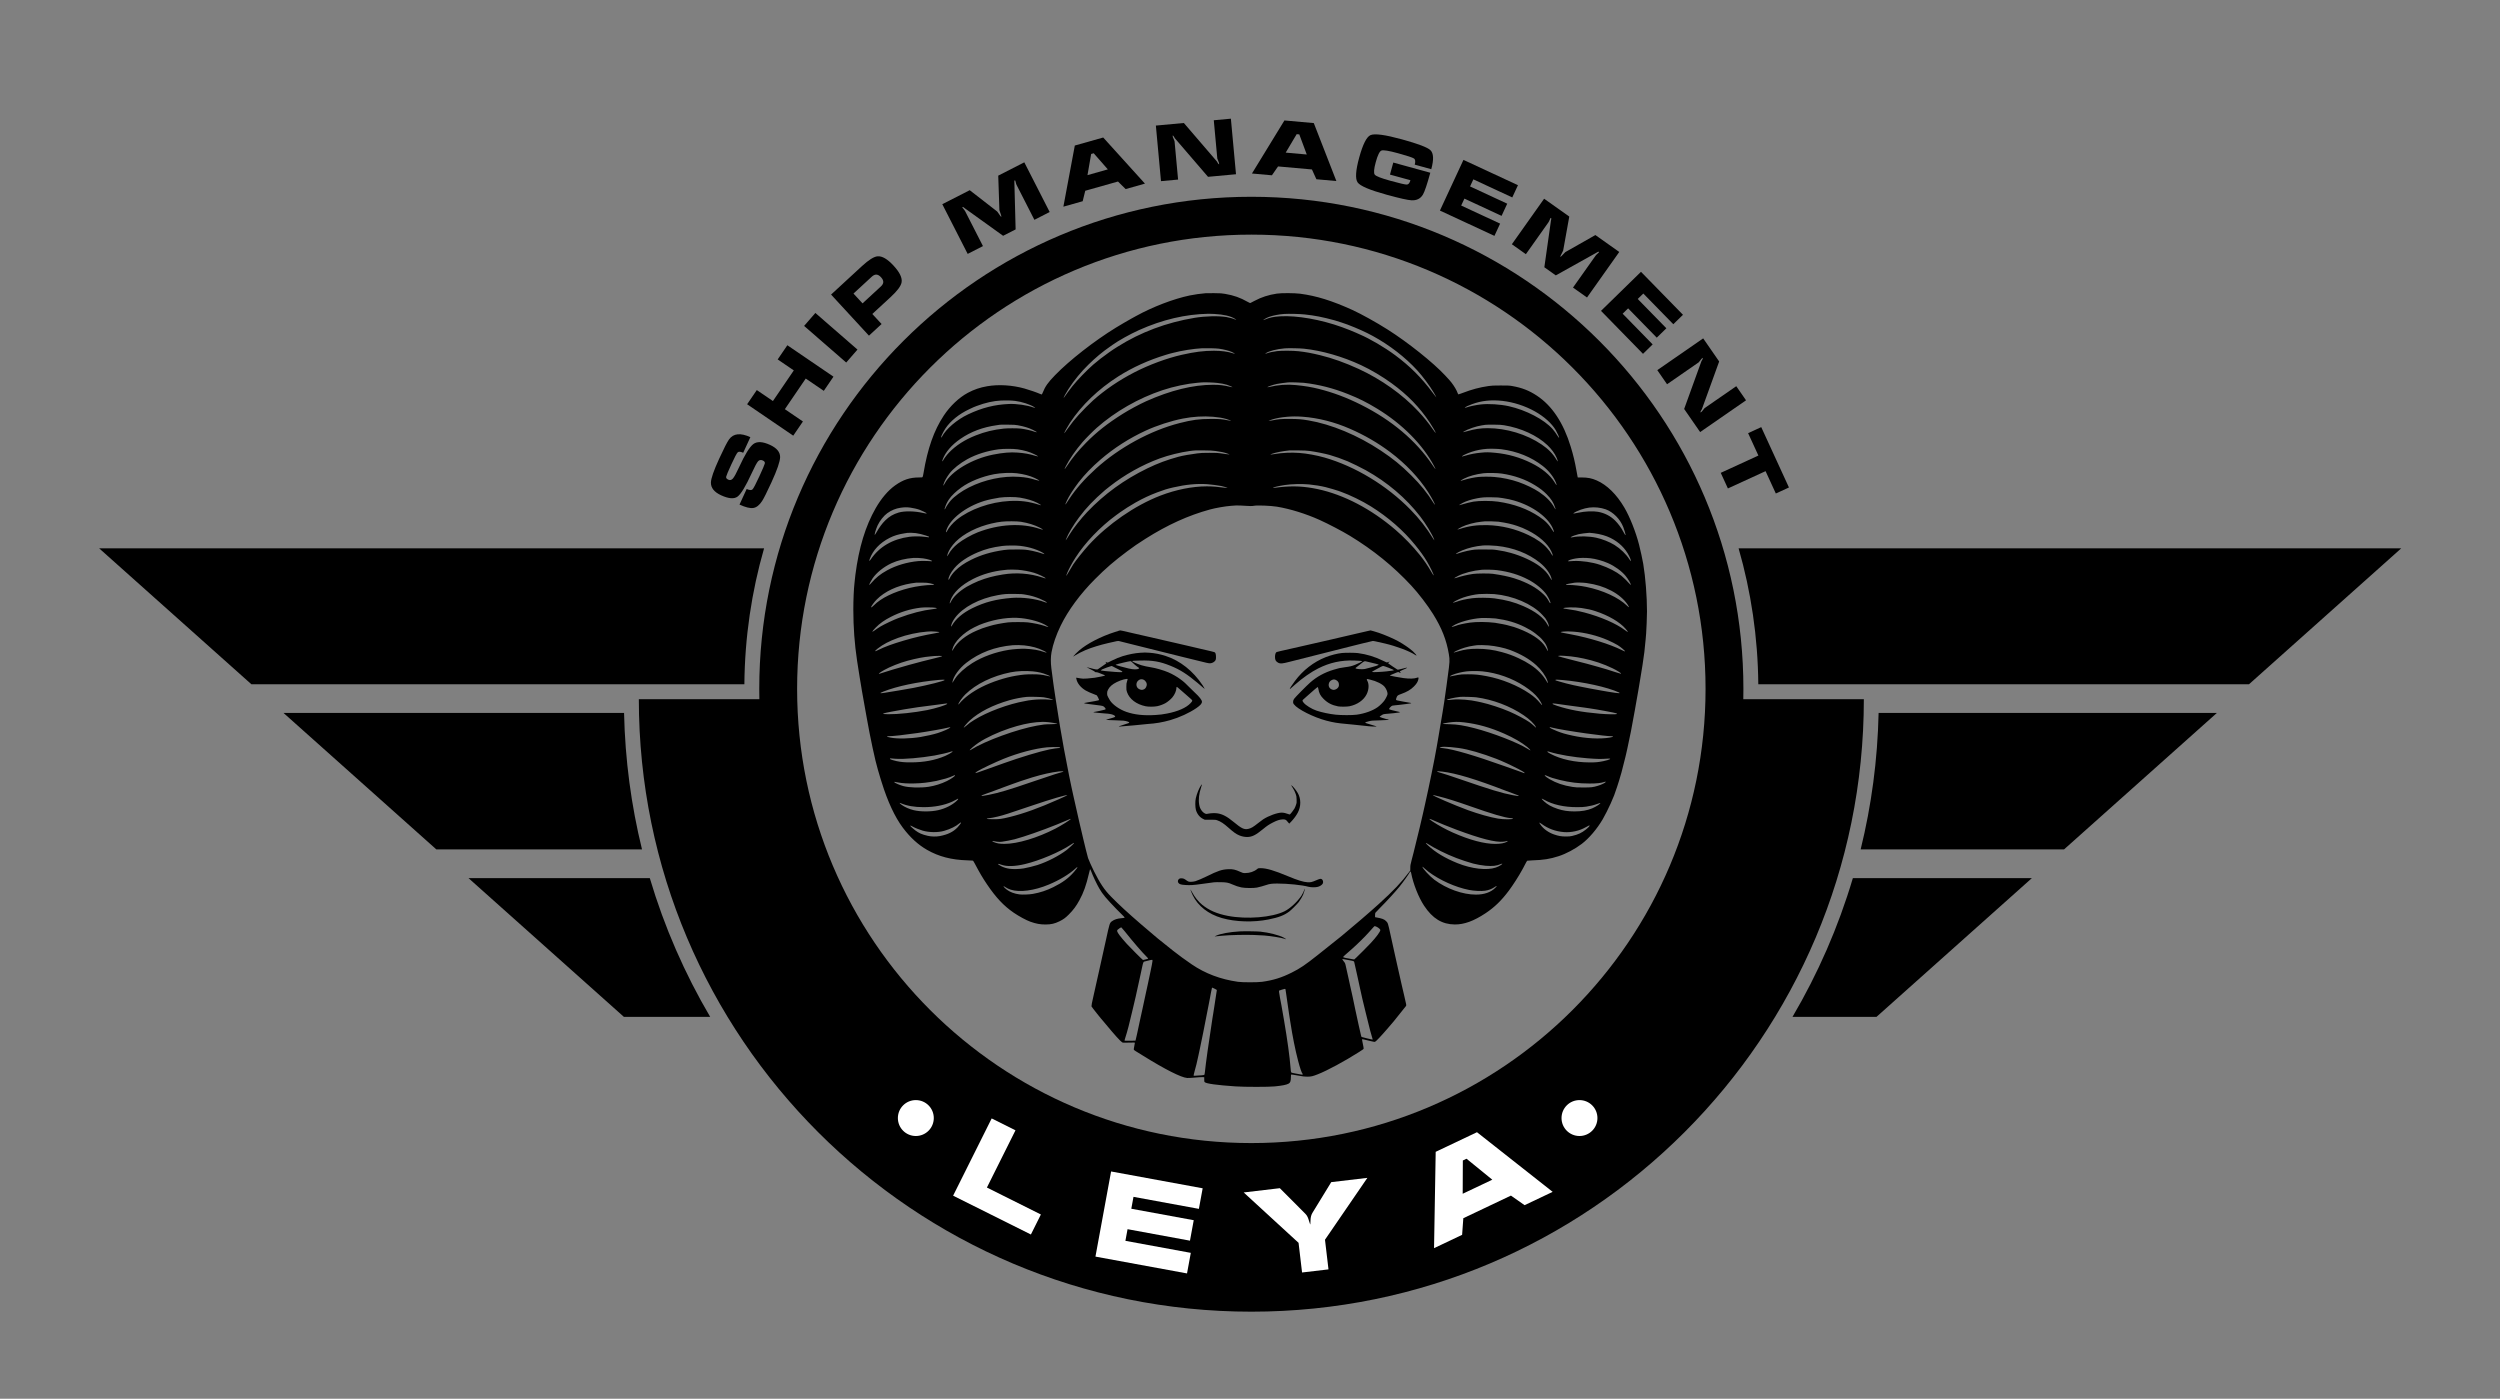
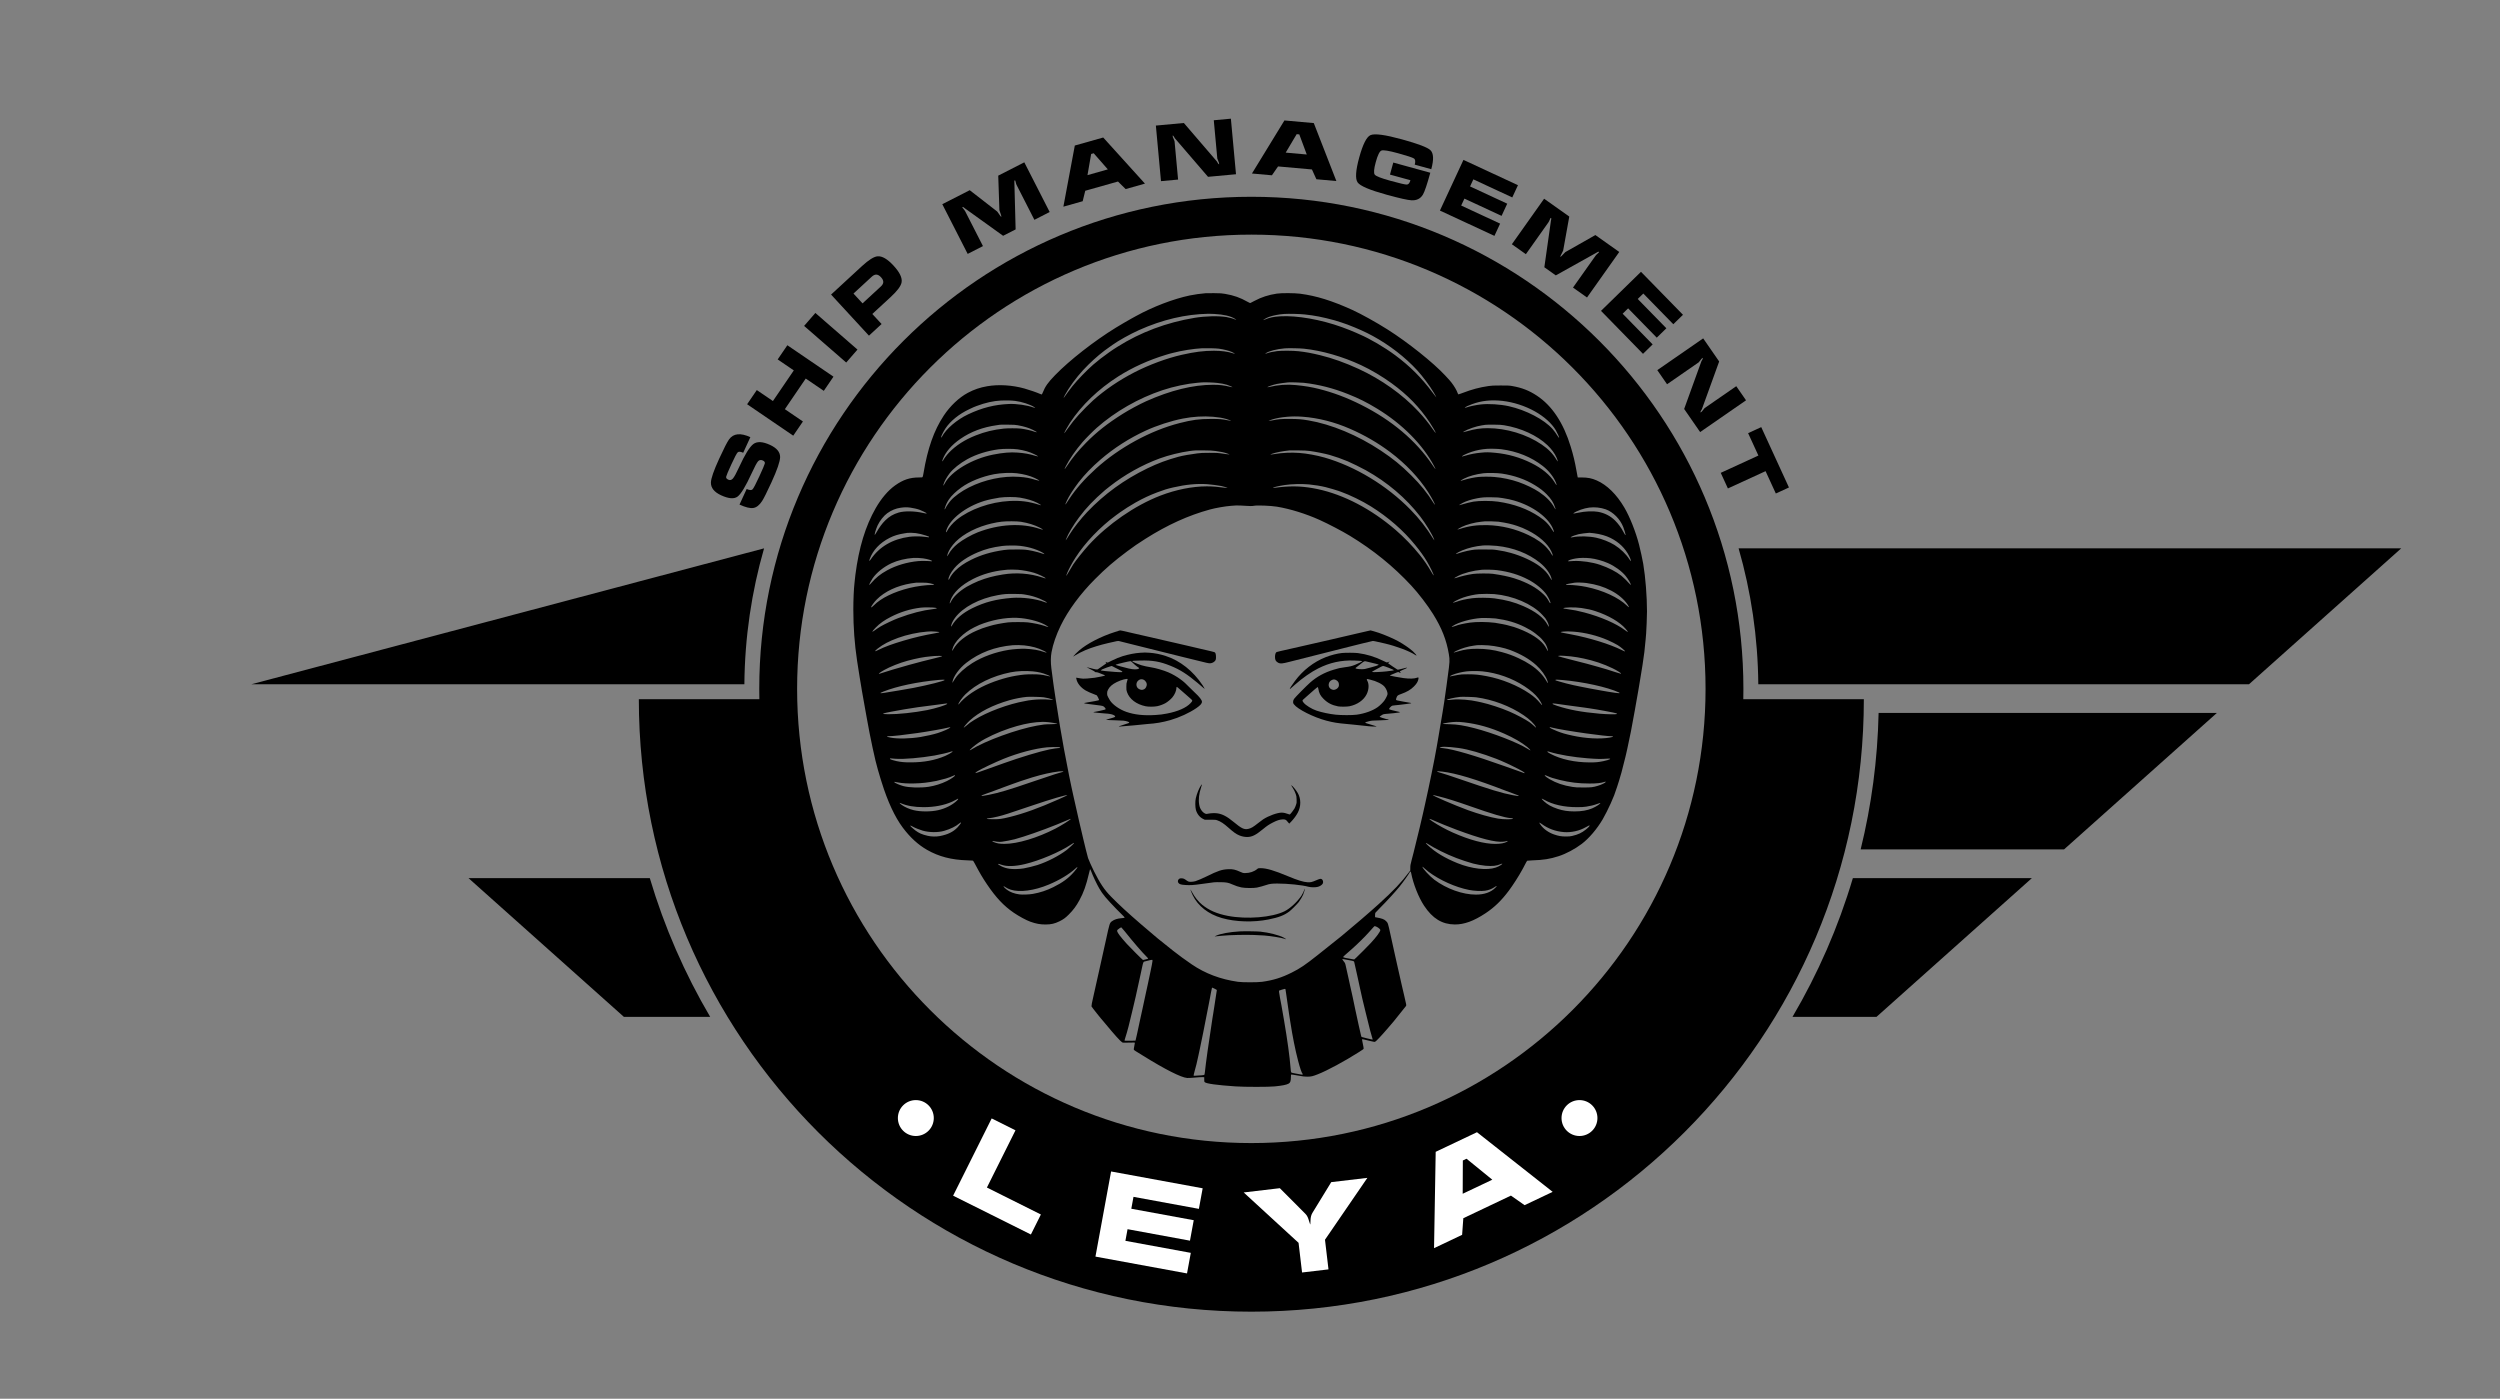
<svg xmlns="http://www.w3.org/2000/svg" width="4000" height="2238" viewBox="0 0 4000 2238" fill="none">
  <rect x="0" y="0" width="4000" height="2238" fill="#808080" stroke="none" />
  <path d="M1929.47 469.094C1921.7 469.671 1910.62 471.249 1903.5 472.749C1877.38 478.288 1844.87 490.714 1817.83 505.563C1815.64 506.756 1812.17 508.641 1810.13 509.795C1805.33 512.411 1791.63 520.451 1785.4 524.259C1750.74 545.571 1711.11 576.539 1688.11 600.275C1676.84 611.854 1672.3 618.279 1668.45 628.011C1667.76 629.819 1666.99 631.204 1666.68 631.204C1666.41 631.204 1665.18 630.743 1663.95 630.204C1658.68 627.857 1646.99 623.818 1639.02 621.587C1619.56 616.163 1597.75 614.816 1579.59 617.971C1567.97 619.971 1558.54 623.203 1548.5 628.55C1534.5 636.013 1520.27 649.477 1510.03 664.942C1494.3 688.755 1484.15 717.607 1477.61 756.999C1477.14 759.846 1476.53 762.577 1476.22 763.039C1475.72 763.885 1475.49 763.924 1470.41 763.924C1455.68 763.962 1445.1 767.501 1432.13 776.696C1420.94 784.697 1410.09 797.431 1401.13 813.049C1384.7 841.786 1374.24 876.024 1368.62 919.725C1368.31 922.148 1367.93 925.457 1367.81 927.034C1367.66 928.611 1367.39 931.227 1367.2 932.804C1366.12 941.652 1365.31 959.771 1365.31 975.313C1365.35 1003.7 1367.28 1030.09 1371.28 1056.87C1372.7 1066.37 1374.66 1078.76 1375.32 1082.64C1375.74 1084.95 1376.43 1089.11 1376.85 1091.88C1377.28 1094.61 1377.89 1098.26 1378.2 1099.95C1378.47 1101.65 1378.85 1103.8 1378.97 1104.76C1379.32 1107.22 1384.09 1134 1384.93 1138.23C1385.12 1139.19 1386.01 1144.04 1386.86 1149C1392.28 1179.82 1400.47 1217.98 1404.51 1231.13C1404.9 1232.4 1405.86 1235.67 1406.67 1238.44C1407.44 1241.18 1408.32 1244.14 1408.59 1244.98C1408.9 1245.83 1409.82 1248.87 1410.71 1251.72C1420.13 1282.22 1431.87 1307.42 1444.48 1324.23C1456.29 1340 1469.07 1351.66 1483.41 1359.85C1502.15 1370.55 1522.42 1375.82 1547.85 1376.55C1552.08 1376.7 1555.93 1376.86 1556.39 1376.97C1557.01 1377.09 1557.85 1378.32 1559.62 1381.67C1567.62 1396.82 1572.12 1404.44 1579.13 1414.83C1593.51 1436.14 1605.98 1449.37 1621.9 1460.3C1630.33 1466.07 1641.91 1472.34 1648.64 1474.76C1657.72 1477.99 1664.34 1479.22 1672.88 1479.19C1681.84 1479.15 1687.42 1477.88 1695.19 1474.07C1701.23 1471.11 1704.77 1468.57 1710 1463.3C1717.27 1456.07 1721.96 1449.76 1727.08 1440.33C1733.81 1427.98 1737.93 1416.4 1742.31 1397.59C1743.12 1394.13 1743.85 1391.21 1743.97 1391.09C1744.43 1390.67 1744.93 1391.47 1745.93 1394.21C1748.2 1400.63 1754.93 1414.86 1758.89 1421.6C1764.47 1431.14 1769.43 1437.06 1786.44 1454.68C1792.21 1460.6 1797.32 1465.76 1797.86 1466.11C1798.75 1466.72 1799.52 1468.14 1799.13 1468.53C1799.06 1468.64 1797.06 1468.88 1794.75 1469.07C1787.78 1469.61 1783.05 1471.11 1779.24 1473.91C1775.47 1476.68 1775.32 1477.18 1769.63 1503.5C1769.2 1505.38 1768.2 1510 1767.36 1513.69C1765.28 1522.85 1762.47 1535.43 1761.55 1539.85C1761.09 1541.85 1760.43 1544.97 1760.01 1546.78C1759.62 1548.58 1759.01 1551.43 1758.62 1553.12C1757.93 1556.43 1756.47 1562.86 1755.59 1566.59C1755.28 1567.86 1754.39 1571.74 1753.66 1575.24C1752.2 1581.94 1749.97 1591.9 1749.05 1595.9C1747.39 1602.79 1746.16 1609.4 1746.35 1610.17C1746.58 1611.1 1763.32 1632.14 1765.39 1634.1C1765.51 1634.22 1767.59 1636.72 1770.01 1639.64C1782.71 1655.03 1792.55 1665.92 1795.29 1667.61C1796.59 1668.45 1796.86 1668.45 1806.21 1668.19C1814.79 1667.95 1815.79 1667.99 1815.79 1668.53C1815.79 1668.84 1815.37 1671.3 1814.83 1673.99C1814.29 1676.65 1813.94 1679.11 1814.06 1679.46C1814.17 1679.8 1815.52 1680.84 1817.02 1681.8C1818.56 1682.73 1823.91 1686.04 1828.87 1689.11C1863.88 1710.92 1889.92 1724.08 1899.46 1724.77C1901.38 1724.89 1905.85 1724.66 1911.39 1724.16C1916.27 1723.7 1921.7 1723.35 1923.5 1723.43L1926.77 1723.54V1727.04C1926.77 1729.97 1926.89 1730.7 1927.5 1731.39C1929.7 1733.81 1947.12 1736.24 1976.98 1738.24C1991.79 1739.24 2029.99 1739.24 2039.68 1738.24C2051.99 1736.97 2057.92 1735.81 2061.65 1733.89C2064.42 1732.51 2065.46 1729.66 2065.46 1723.43C2065.46 1720.31 2065.57 1719.43 2066.03 1719.27C2066.34 1719.16 2069.92 1719.66 2074 1720.43C2084.15 1722.31 2087.23 1722.66 2092.58 1722.66C2097.81 1722.62 2100.46 1722 2108.39 1718.89C2123.51 1713 2151.36 1697.96 2174.44 1683.27C2180.86 1679.15 2181.6 1678.61 2181.83 1677.76C2181.94 1677.34 2181.36 1673.88 2180.52 1670.07C2179.71 1666.26 2179.13 1662.99 2179.29 1662.84C2179.59 1662.53 2182.21 1663.11 2192.71 1665.68C2196.18 1666.57 2199.37 1667.15 2199.87 1667.03C2201.21 1666.69 2210.06 1657.38 2219.45 1646.41C2224.07 1641.03 2228.68 1635.64 2229.68 1634.49C2232.37 1631.33 2248.69 1610.98 2249.49 1609.75C2250.38 1608.4 2250.46 1608.75 2246.61 1592.48C2244.88 1585.21 2243.26 1578.24 2242.99 1576.97C2242.38 1573.97 2238.26 1555.7 2235.3 1542.93C2234.99 1541.54 2234.26 1538.35 2233.72 1535.81C2233.14 1533.27 2232.37 1529.89 2232.03 1528.31C2231.3 1525.23 2229.45 1516.89 2224.87 1495.8C2220.72 1476.68 2220.72 1476.72 2217.6 1473.65C2214.68 1470.72 2211.1 1469.41 2201.56 1467.76L2200.1 1467.49V1464.41C2200.1 1462.72 2200.29 1460.95 2200.56 1460.49C2200.79 1460.03 2204.14 1456.53 2207.95 1452.72C2217.79 1442.95 2232.95 1426.44 2239.18 1418.67C2244.88 1411.63 2253.57 1399.4 2255.57 1395.67C2256.57 1393.78 2257.3 1394.09 2257.8 1396.67C2261.15 1414.17 2269.69 1435.79 2278.54 1449.14C2292.12 1469.64 2307.39 1478.99 2327.63 1479.15C2342.74 1479.26 2358.02 1473.68 2376.98 1461.1C2391.14 1451.68 2402.22 1440.99 2414.18 1425.02C2420.64 1416.4 2430.26 1401.4 2435.15 1392.32C2436.03 1390.63 2436.92 1389.05 2437.07 1388.86C2437.22 1388.63 2438.61 1386.01 2440.15 1382.97C2441.65 1379.97 2443.19 1377.36 2443.53 1377.16C2443.88 1377.01 2447.57 1376.74 2451.69 1376.59C2469.69 1376.01 2479.85 1374.39 2493.81 1369.89C2505.58 1366.09 2519.78 1358.55 2530.74 1350.27C2542.28 1341.54 2555.09 1326.54 2564.33 1310.84C2567.64 1305.27 2573.75 1293.11 2577.1 1285.57C2582.22 1274.07 2583.37 1271.07 2587.33 1259.02C2589.64 1252.14 2591.1 1247.29 2594.41 1235.75C2595.64 1231.52 2599.6 1215.79 2600.57 1211.52C2601.03 1209.4 2601.57 1207.13 2601.76 1206.51C2601.95 1205.86 2602.26 1204.48 2602.45 1203.44C2602.68 1202.36 2603.3 1199.59 2603.84 1197.28C2606.95 1183.93 2611.8 1159.04 2615.76 1136.31C2616.07 1134.5 2616.68 1131.11 2617.07 1128.81C2618.45 1121.11 2620.57 1108.88 2621.38 1104.38C2621.76 1101.95 2622.3 1098.99 2622.49 1097.84C2622.72 1096.68 2623.92 1089.3 2625.19 1081.49C2626.46 1073.64 2627.76 1065.68 2628.07 1063.79C2630.11 1051.67 2632.07 1035.33 2633.07 1022.63C2633.38 1018.59 2633.73 1014.44 2633.84 1013.4C2634.26 1009.44 2635.19 985.431 2635.19 978.198C2635.15 953.924 2632.8 923.841 2629.19 902.221C2628.11 895.72 2624.69 879.986 2622.49 871.446C2617.22 850.941 2607.72 827.014 2598.99 812.164C2586.49 790.929 2571.25 775.926 2554.75 768.694C2546.9 765.232 2540.32 763.924 2530.47 763.924H2524.43L2524.09 762.462C2523.9 761.692 2523.09 757.384 2522.32 752.96C2519.78 738.611 2517.32 728.34 2513.2 714.875C2501.55 676.598 2483.31 649.093 2458.92 633.012C2446.53 624.857 2435.11 620.394 2419.57 617.663C2414.99 616.855 2413.41 616.778 2401.1 616.778C2389.18 616.817 2386.94 616.894 2381.67 617.663C2367.09 619.779 2354.98 623.049 2340.01 628.781C2336.47 630.127 2333.43 631.127 2333.24 631.012C2333.05 630.897 2332.66 630.166 2332.4 629.358C2331.01 624.972 2326.59 617.432 2322.28 612.008C2319.74 608.777 2319.28 608.277 2312.35 600.813C2293.19 580.155 2252.46 547.649 2219.91 527.068C2201.95 515.681 2177.86 502.332 2163.94 495.984C2131.12 481.097 2106.46 473.403 2080.27 469.941C2071.34 468.787 2050.22 468.671 2042.95 469.787C2029.49 471.826 2018.52 475.365 2006.98 481.481C2004.33 482.866 2001.67 484.251 2001.1 484.559C2000.1 485.059 1999.83 484.982 1996.13 482.905C1984.25 476.173 1974.28 472.633 1960.05 470.171C1955.09 469.287 1953.24 469.171 1942.93 469.056C1936.58 469.017 1930.54 469.017 1929.47 469.094ZM1942.93 502.332C1958.09 503.14 1969.17 505.756 1975.86 510.064C1978.44 511.718 1978.71 512.449 1976.32 511.257C1973.86 509.987 1967.44 508.141 1962.59 507.333C1950.01 505.179 1928.39 505.717 1911.39 508.525C1866.3 516.027 1825.06 531.492 1788.28 554.65C1781.94 558.613 1780.24 559.767 1774.44 563.844C1765.47 570.115 1755.93 577.501 1749.28 583.31C1738.85 592.389 1724.16 607.584 1716 617.74C1712.77 621.779 1703.96 633.628 1702.65 635.705C1702.34 636.205 1701.96 636.59 1701.8 636.59C1701.27 636.59 1706.31 627.319 1709.5 622.472C1719.46 607.353 1729.2 595.466 1741.58 583.31C1753.05 572.077 1764.05 562.883 1775.74 554.843C1777.28 553.765 1779.24 552.381 1780.13 551.727C1789.09 545.225 1808.37 534.454 1822.44 528.145C1859.8 511.411 1896.92 502.678 1933.51 502.024C1935.08 501.986 1939.35 502.139 1942.93 502.332ZM2087.38 503.101C2103.93 504.871 2115.89 507.217 2135.47 512.565C2139.89 513.796 2151.82 517.72 2156.05 519.335C2173.09 525.914 2184.67 531.145 2196.44 537.531C2223.18 552.111 2248.3 571.538 2267.57 592.543C2275.96 601.66 2287.85 617.663 2294.16 628.319C2296.23 631.82 2298.27 635.821 2298.04 635.821C2297.93 635.821 2295.12 632.128 2291.73 627.627C2274.19 604.122 2255.96 585.926 2232.41 568.422C2215.26 555.689 2191.64 541.84 2175.09 534.838C2173.94 534.338 2171.52 533.261 2169.71 532.415C2165.44 530.453 2155.01 526.298 2147.24 523.49C2113.35 511.257 2075.04 504.525 2048.26 506.102C2037.99 506.717 2031.56 508.025 2024.6 511.026C2022.91 511.757 2021.45 512.295 2021.37 512.218C2020.83 511.718 2027.03 508.179 2030.68 506.948C2037.18 504.678 2046.64 502.87 2054.68 502.332C2062.03 501.832 2079.23 502.255 2087.38 503.101ZM1950.16 557.882C1957.7 558.92 1966.17 561.036 1970.63 563.037C1973.4 564.229 1975.98 565.768 1975.71 566.076C1975.59 566.153 1974.17 565.806 1972.55 565.229C1965.09 562.652 1954.13 561.19 1942.47 561.19C1925.93 561.19 1911.73 562.96 1890.81 567.691C1867.26 573 1838.18 583.772 1815.02 595.736C1790.25 608.546 1768.16 623.549 1749.08 640.514C1743.39 645.592 1731.93 657.094 1725.85 663.865C1719.23 671.212 1714.88 676.637 1708.88 685.061C1703.5 692.601 1703.04 693.217 1702.81 693.025C1702.42 692.601 1708.04 682.407 1711.85 676.598C1730.7 648.092 1757.16 622.703 1789.28 602.237C1811.83 587.888 1837.99 576.039 1865.42 567.73C1868.07 566.922 1870.57 566.191 1870.99 566.076C1871.42 565.96 1873.76 565.345 1876.19 564.729C1890.42 560.959 1909.62 557.92 1923.5 557.189C1929.54 556.881 1946.09 557.305 1950.16 557.882ZM2086.04 557.882C2114.93 560.882 2148.09 570.423 2177.86 584.31C2193.48 591.581 2211.79 602.468 2226.45 613.124C2252.61 632.205 2271.34 651.516 2287.85 676.406C2291.58 681.984 2297.04 691.332 2297.04 692.063C2297.04 693.025 2296 691.832 2292.96 687.447C2285.5 676.637 2278.62 668.135 2269.31 658.171C2244.18 631.243 2209.87 606.853 2173.82 590.273C2152.01 580.271 2131.97 573.116 2112.35 568.345C2098.12 564.883 2089.92 563.383 2077.57 561.959C2068.8 560.998 2051.07 560.882 2043.45 561.767C2037.68 562.421 2030.56 563.96 2027.06 565.306C2024.29 566.345 2023.72 566.268 2025.33 565.114C2030.3 561.652 2042.87 558.42 2055.84 557.343C2061.11 556.881 2079.73 557.228 2086.04 557.882ZM1947.74 612.701C1954.93 613.585 1958.43 614.239 1963.13 615.663C1966.86 616.817 1972.4 619.279 1971.74 619.548C1971.48 619.625 1969.94 619.356 1968.28 618.933C1958.24 616.432 1951.66 615.663 1940.62 615.663C1909 615.663 1872.57 624.626 1833.87 641.976C1823.29 646.746 1806.63 655.709 1796.36 662.172C1771.97 677.521 1754.55 691.255 1737.7 708.374C1724.85 721.454 1716.35 731.84 1706.77 746.151C1702.92 751.883 1702.31 751.96 1705.15 746.266C1710.92 734.802 1721.23 719.915 1732.08 707.374C1737.2 701.449 1748.66 689.909 1754.82 684.484C1784.36 658.402 1821.68 637.052 1860.03 624.28C1877.88 618.317 1899.73 613.739 1916.58 612.354C1919.43 612.123 1922.54 611.893 1923.5 611.816C1927.7 611.47 1941.78 611.97 1947.74 612.701ZM2086.23 612.508C2110.35 615.278 2133.16 621.087 2156.74 630.512C2174.59 637.629 2186.48 643.553 2203.37 653.824C2243.68 678.329 2276.54 711.451 2294.7 745.959C2298.12 752.46 2297.16 751.806 2291.85 743.92C2265.61 705.027 2226.68 672.213 2177.79 647.708C2154.55 636.051 2133.2 628.05 2109.89 622.202C2098.31 619.317 2088.46 617.663 2073.73 616.163C2059.22 614.701 2045.26 615.663 2030.72 619.163C2029.29 619.51 2028.03 619.702 2027.91 619.587C2027.26 618.933 2036.91 615.547 2043.03 614.316C2046.64 613.585 2056.69 612.2 2061.03 611.816C2064.96 611.508 2081.19 611.97 2086.23 612.508ZM1624.21 641.437C1635.02 642.784 1648.56 647.208 1655.1 651.516C1657.14 652.901 1656.37 653.016 1653.06 651.824C1643.18 648.246 1626.25 645.861 1614.52 646.361C1591.36 647.323 1571.32 652.401 1549 662.942C1530.92 671.482 1513.46 686.446 1507.11 698.795C1506.5 699.988 1505.73 700.488 1505.73 699.68C1505.73 697.949 1509.42 690.524 1512.77 685.446C1520.69 673.559 1534.54 662.365 1550.93 654.671C1557.97 651.362 1558.16 651.247 1562.58 649.593C1576.59 644.322 1589.32 641.476 1601.9 640.822C1609.21 640.475 1618.21 640.706 1624.21 641.437ZM2403.99 641.437C2421.45 643.399 2440.11 649.439 2455.54 658.056C2470.85 666.635 2482.66 677.252 2489.35 688.485C2491.58 692.294 2495.01 699.949 2494.62 700.372C2494.35 700.603 2493.24 699.334 2492.27 697.718C2490.58 694.794 2486.35 688.947 2484.16 686.485C2470.62 671.174 2441.73 656.094 2413.99 649.9C2400.37 646.861 2381.67 645.707 2369.17 647.131C2361.17 648.054 2351.67 650.054 2346.13 651.978C2343.32 652.94 2343.32 652.94 2344.21 651.939C2345.28 650.747 2348.78 649.054 2355.13 646.707C2370.25 641.091 2385.83 639.398 2403.99 641.437ZM1940.93 666.827C1949.66 667.558 1955.47 668.52 1961.4 670.212C1966.13 671.559 1969.94 673.021 1969.59 673.328C1969.47 673.444 1967.36 673.097 1964.82 672.559C1955.24 670.597 1951.55 670.289 1937.74 670.289C1918.46 670.289 1907.81 671.713 1887.15 676.983C1840.87 688.793 1790.67 716.145 1753.55 749.767C1735.31 766.309 1721.39 782.12 1710.54 798.7C1704.88 807.279 1704.84 807.356 1704.69 807.202C1704.07 806.625 1709.23 795.969 1712.69 790.66C1713.5 789.39 1714.65 787.582 1715.23 786.621C1716.69 784.236 1723.16 775.041 1725.54 772.002C1735.7 758.923 1746.66 747.536 1760.89 735.302C1782.4 716.799 1806.63 701.257 1832.91 689.101C1850.91 680.791 1873.65 673.405 1892.54 669.712C1908.89 666.519 1925.77 665.519 1940.93 666.827ZM2084.31 666.788C2109.12 668.597 2135.16 675.213 2159.9 686.023C2183.48 696.295 2204.72 708.643 2224.53 723.531C2249.19 742.073 2270.42 764.501 2285.04 787.39C2290.81 796.469 2296.04 806.163 2295.77 807.356C2295.7 807.74 2295.08 807.048 2294.16 805.548C2283.69 788.775 2273.23 775.772 2257.84 760.461C2241.68 744.381 2229.1 734.148 2209.33 720.953C2172.67 696.525 2129.97 678.714 2093.27 672.597C2082.11 670.712 2076.54 670.289 2063.15 670.289C2049.53 670.251 2045.49 670.597 2035.07 672.713C2032.1 673.29 2029.68 673.675 2029.68 673.521C2029.68 673.213 2033.06 671.866 2036.41 670.866C2043.22 668.866 2050.18 667.635 2059.69 666.827C2067.84 666.135 2074.96 666.096 2084.31 666.788ZM1628.25 680.368C1638.95 682.33 1645.79 684.446 1652.91 687.947C1657.99 690.447 1659.68 691.601 1658.22 691.601C1657.8 691.563 1656.8 691.332 1655.95 690.986C1649.72 688.716 1640.29 686.562 1633.25 685.754C1627.37 685.1 1612.36 685.1 1606.13 685.754C1589.71 687.485 1575.93 690.832 1561.12 696.679C1543.58 703.604 1529.42 712.721 1518.38 724.185C1514.73 727.993 1510.03 734.264 1508.77 737.072C1508.5 737.688 1508.15 738.149 1507.96 738.149C1507.46 738.149 1507.61 736.918 1508.42 734.764C1512.8 723.262 1522.77 711.721 1536.5 702.296C1553.54 690.563 1572.39 683.484 1595.17 680.291C1597.51 679.945 1599.82 679.599 1600.36 679.522C1600.9 679.445 1606.44 679.406 1612.67 679.483C1622.13 679.56 1624.71 679.714 1628.25 680.368ZM2406.56 680.407C2433.65 684.831 2459.42 696.641 2475.81 712.182C2482.46 718.491 2487.58 725.454 2490.5 732.148C2493.08 738.072 2493.04 740.188 2490.47 735.726C2484.85 726.185 2477.39 718.453 2466.73 711.259C2442.38 694.794 2410.26 685.061 2380.17 685.061C2368.86 685.061 2359.48 686.446 2347.59 689.909C2344.28 690.87 2341.4 691.563 2341.13 691.486C2340.47 691.255 2343.78 689.293 2347.94 687.485C2352.63 685.446 2360.05 682.907 2363.52 682.138C2375.87 679.445 2376.75 679.33 2389.95 679.445C2399.6 679.56 2402.33 679.714 2406.56 680.407ZM2402.06 718.761C2427.61 722.146 2450 731.186 2468.54 745.651C2478.16 753.152 2486.2 763.462 2489.77 772.849C2490.2 773.964 2490.54 775.234 2490.54 775.657C2490.5 776.388 2490.5 776.388 2489.85 775.58C2489.5 775.157 2488.35 773.349 2487.27 771.618C2480.27 760.115 2467.31 749.382 2450.15 740.881C2431.88 731.84 2412.87 726.416 2392.52 724.493C2381.29 723.454 2378.56 723.415 2369.75 724.262C2360.63 725.108 2353.05 726.531 2345.05 728.917C2339.47 730.571 2338.78 730.686 2339.17 730.071C2339.97 728.763 2347.67 725.224 2355.13 722.761C2362.32 720.376 2371.25 718.684 2379.17 718.145C2385.37 717.76 2396.64 718.068 2402.06 718.761ZM1628.14 718.915C1638.68 720.453 1647.37 722.992 1654.99 726.762C1662.22 730.301 1662.72 731.109 1656.49 729.263C1646.56 726.301 1639.45 725.031 1628.25 724.146C1616.71 723.262 1604.94 724.223 1589.01 727.378C1555.39 734.11 1522 753.922 1511.69 773.349C1509.34 777.773 1508.73 778.119 1509.8 774.464C1511.04 770.079 1514.65 763.616 1519.04 757.769C1524.81 750.113 1535.89 741.188 1547.85 734.61C1561.93 726.878 1579.51 721.338 1597.67 718.915C1605.36 717.876 1621.21 717.876 1628.14 718.915ZM1944.74 721.569C1954.24 722.877 1958.01 723.685 1963.9 725.724C1968.82 727.455 1968.24 727.57 1960.63 726.416C1948.7 724.608 1947.47 724.493 1934.85 724.531C1924.5 724.531 1921.43 724.685 1915.62 725.416C1904.54 726.801 1892.19 729.032 1885.42 730.84C1867.57 735.687 1852.18 741.419 1835.95 749.305C1798.82 767.309 1766.7 790.621 1739.43 819.358C1729.35 829.976 1717.31 845.286 1711.5 854.827C1708.61 859.597 1705.27 864.714 1705.11 864.598C1705.07 864.521 1705.38 863.521 1705.81 862.367C1708.92 854.211 1717.54 839.747 1726.39 827.937C1737.97 812.434 1749.85 799.97 1767.9 784.351C1768.55 783.812 1772.01 781.043 1775.59 778.234C1799.29 759.577 1827.41 743.843 1855.41 733.533C1869.57 728.34 1889.07 723.531 1903.69 721.607C1911.92 720.53 1912 720.53 1926.2 720.646C1936.62 720.761 1940.16 720.915 1944.74 721.569ZM2095.65 721.569C2105.16 722.838 2120.62 725.954 2127.58 727.955C2137.12 730.725 2146.51 734.033 2156.44 738.149C2161.78 740.342 2178.56 748.613 2185.4 752.421C2219.91 771.656 2249.65 796.93 2272.42 826.436C2280.92 837.477 2291.35 854.596 2294.35 862.444C2294.77 863.559 2295.04 864.521 2294.96 864.598C2294.89 864.714 2294 863.406 2292.96 861.751C2282.42 844.556 2270.92 829.86 2256.65 815.319C2218.76 776.657 2168.4 746.189 2119.12 732.033C2106.77 728.493 2090.58 725.531 2078.73 724.685C2065.11 723.723 2052.26 724.339 2038.07 726.647C2035.6 727.032 2033.37 727.378 2033.1 727.378C2032.18 727.378 2033.3 726.762 2035.64 725.916C2041.76 723.8 2052.45 721.761 2062.96 720.684C2063.8 720.607 2070.23 720.607 2077.19 720.646C2087.23 720.761 2091.08 720.953 2095.65 721.569ZM1626.79 757.192C1638.64 758.73 1646.76 760.846 1655.56 764.809C1659.6 766.617 1663.49 768.963 1662.76 769.232C1662.49 769.309 1659.99 768.694 1657.18 767.848C1647.14 764.77 1641.45 763.731 1630.56 762.962C1604.86 761.115 1575.28 767.347 1550.35 779.889C1538.54 785.813 1527.04 794.122 1520.96 801.085C1518.08 804.394 1513.61 811.01 1512.5 813.742C1511.8 815.357 1511 815.28 1511.5 813.626C1513.3 807.663 1515.04 803.97 1518.38 798.931C1522.19 793.237 1529.69 786.005 1538.16 779.965C1551.54 770.348 1570.89 762.539 1590.55 758.73C1601.09 756.73 1617.56 755.999 1626.79 757.192ZM2402.83 757.73C2422.88 760.731 2440.42 766.886 2455.77 776.272C2463.96 781.273 2469.35 785.428 2474.73 790.929C2482 798.392 2485.66 804.124 2488.23 812.203C2489.12 814.896 2489.08 814.703 2488.7 814.703C2488.5 814.703 2487.54 813.203 2486.5 811.356C2481.62 802.662 2473.65 794.622 2462.46 787.121C2454.11 781.543 2441.46 775.426 2429.8 771.348C2417.91 767.194 2403.79 764.193 2391.1 763.154C2384.18 762.539 2371.67 762.539 2365.52 763.116C2359.32 763.693 2348.94 765.809 2342.82 767.771C2340.17 768.617 2337.78 769.309 2337.47 769.309C2336.2 769.309 2338.55 767.655 2342.59 765.693C2351.17 761.5 2361.29 758.73 2373.6 757.192C2380.06 756.384 2395.91 756.691 2402.83 757.73ZM1931.51 774.695C1937.51 775.118 1949.59 776.696 1954.05 777.619C1957.63 778.35 1963.24 780.081 1963.7 780.543C1963.97 780.812 1963.47 780.85 1962.17 780.696C1947.47 778.734 1940.55 778.157 1930.81 778.157C1907.85 778.157 1881.38 783.466 1856.68 792.968C1816.02 808.664 1772.59 838.631 1741.89 872.215C1733.54 881.409 1721.77 896.066 1717.23 902.991C1715.08 906.299 1712.31 910.915 1709.46 915.955C1707.81 918.878 1706.38 921.264 1706.27 921.264C1705.84 921.264 1706.54 918.917 1707.73 916.147C1710.77 909.146 1714.88 901.567 1720.69 892.373C1735.81 868.522 1760.36 842.863 1785.78 824.321C1788.21 822.551 1791.09 820.474 1792.13 819.704C1797.48 815.78 1809.56 808.125 1816.79 804.086C1829.06 797.2 1839.26 792.43 1851.57 787.775C1862.26 783.735 1867.45 782.12 1877.15 779.889C1897.08 775.272 1915.08 773.541 1931.51 774.695ZM2094.5 775.08C2103.58 775.965 2113.12 777.503 2120.85 779.388C2125.2 780.427 2139.89 784.697 2141.82 785.505C2142.24 785.659 2144.16 786.351 2146.05 787.044C2159.36 791.737 2180.02 801.816 2193.17 810.049C2220.95 827.36 2245.57 848.826 2264.3 872.023C2272.96 882.717 2277.85 889.565 2283.12 898.374C2288.42 907.299 2294.2 919.263 2293.89 920.763C2293.81 921.071 2292.19 918.609 2290.23 915.224C2284.15 904.722 2278.58 896.566 2271.69 887.988C2260.27 873.792 2246.49 859.559 2232.8 847.749C2193.91 814.357 2150.24 791.506 2108.16 782.543C2087 778.042 2069.15 777.157 2047.8 779.465C2042.87 780.042 2038.41 780.581 2037.91 780.696C2037.41 780.812 2036.99 780.773 2036.99 780.581C2036.99 779.619 2044.99 777.657 2055.65 776.042C2066.15 774.426 2083.23 774.003 2094.5 775.08ZM1631.91 796.2C1643.87 798.277 1652.29 800.816 1659.99 804.701C1663.18 806.317 1665.91 808.125 1665.64 808.433C1665.53 808.51 1663.84 808.048 1661.87 807.433C1645.99 802.355 1632.79 800.7 1615.25 801.585C1584.67 803.086 1551.47 814.896 1530.85 831.553C1524.31 836.823 1518.31 843.825 1515.38 849.595C1513.84 852.634 1512.96 852.288 1513.96 849.018C1519.65 830.514 1544.93 810.741 1574.82 801.47C1580.82 799.623 1592.05 797.2 1599.21 796.2C1608.67 794.892 1624.37 794.892 1631.91 796.2ZM2404.37 796.969C2413.18 798.431 2415.99 799.046 2422.07 800.739C2452.84 809.433 2478.96 828.899 2485.54 848.018C2486.77 851.595 2486.39 852.403 2484.77 849.71C2478.19 839.016 2472.92 833.515 2462.69 826.667C2444.3 814.357 2422.18 806.279 2396.68 802.624C2386.18 801.085 2366.4 801.085 2357.63 802.585C2353.05 803.355 2344.44 805.471 2339.01 807.163C2336.59 807.933 2334.51 808.471 2334.43 808.356C2334.24 808.202 2336.63 806.663 2339.86 804.894C2345.51 801.816 2354.59 798.892 2363.79 797.2C2371.9 795.738 2375.13 795.507 2386.68 795.661C2396.29 795.776 2397.91 795.892 2404.37 796.969ZM1993.13 809.318C1998.06 809.818 2004.1 809.779 2006.21 809.279C2010.87 808.202 2033.14 809.048 2043.14 810.703C2064.42 814.242 2089.42 822.013 2111.62 832.015C2125.58 838.324 2147.51 849.787 2159.78 857.25C2197.41 880.178 2229.14 905.876 2257.96 936.844C2269.46 949.192 2283.96 968.119 2292.89 982.43C2306.81 1004.78 2314.43 1024.13 2318.16 1046.67C2319.78 1056.52 2319.7 1058.29 2316.35 1082.64C2315.7 1087.3 2314.81 1094.03 2314.35 1097.65C2313.24 1106.61 2311.81 1116.53 2310.7 1123.42C2310.2 1126.57 2309.04 1133.69 2308.2 1139.19C2306.58 1149.5 2305.54 1155.7 2301.66 1178.05C2301.27 1180.35 2300.5 1184.78 2299.97 1187.86C2299.43 1190.93 2298.89 1193.93 2298.81 1194.59C2295.31 1214.98 2286.5 1258.33 2279.92 1287.49C2278.31 1294.57 2276.77 1301.5 2276.46 1302.88C2275.92 1305.27 2275.23 1308.23 2273.58 1315.27C2273.19 1317.04 2272.23 1321.04 2271.5 1324.23C2270.19 1330 2263.65 1356.62 2261.8 1363.85C2261.27 1365.97 2259.84 1371.43 2258.65 1375.97C2256.69 1383.51 2256.5 1384.63 2256.5 1388.51L2256.46 1392.78L2254.76 1395.05C2242.42 1411.56 2229.72 1424.94 2206.06 1446.41C2191.67 1459.49 2164.05 1483.22 2146.55 1497.57C2143.9 1499.77 2118.51 1520.04 2108.5 1527.93C2088.15 1544.04 2080.34 1549.35 2066.8 1556.12C2050.34 1564.36 2037.1 1568.43 2019.29 1570.9C2011.91 1571.9 1987.94 1571.9 1980.82 1570.9C1952.86 1566.93 1928.39 1557.7 1906.77 1542.97C1896.19 1535.74 1885.88 1528.23 1876.96 1521.19C1855.07 1503.96 1849.07 1499 1825.79 1478.92C1804.29 1460.37 1790.86 1448.03 1777.71 1434.64C1767.01 1423.79 1760.09 1413.4 1750.12 1393.48C1746.7 1386.67 1741.74 1375.59 1740.89 1372.89C1740.04 1370.2 1734.77 1349.2 1733.23 1342.31C1731.27 1333.62 1731.04 1332.69 1729.23 1325.19C1728.35 1321.5 1727.39 1317.5 1727.12 1316.34C1723.73 1301.73 1720.08 1285.45 1717.31 1272.87C1716.69 1270.03 1715.23 1263.33 1714.08 1258.06C1712.92 1252.75 1711.35 1245.14 1710.58 1241.14C1709.81 1237.1 1708.5 1230.37 1707.69 1226.13C1706.84 1221.9 1705.57 1215.13 1704.81 1211.13C1704.04 1207.09 1703 1201.74 1702.5 1199.2C1699.38 1183.2 1692.53 1141.96 1689.23 1119.57C1688.19 1112.49 1686.99 1104.65 1686.34 1100.34C1686.03 1098.42 1685.42 1094.11 1684.99 1090.72C1684.53 1087.34 1683.96 1082.64 1683.65 1080.33C1683.34 1077.99 1682.72 1073.14 1682.22 1069.56C1680.99 1059.98 1681.07 1051.02 1682.42 1043.6C1684.8 1030.63 1689.84 1015.98 1697.07 1001.09C1708.88 976.736 1728.5 950.116 1751.93 926.649C1769.36 909.146 1782.28 897.99 1803.67 881.986C1813.79 874.408 1820.64 869.715 1832.91 861.944C1867.88 839.824 1901.38 824.59 1936.01 815.165C1945.09 812.664 1960.47 810.01 1969.67 809.318C1972.74 809.087 1976.13 808.856 1977.17 808.779C1979.71 808.587 1988.56 808.894 1993.13 809.318ZM1456.6 812.203C1460.99 812.741 1468.26 814.434 1471.6 815.742C1472.49 816.05 1475.34 817.358 1477.95 818.589C1484.38 821.628 1484.18 822.436 1477.41 820.82C1463.87 817.627 1447.45 817.319 1437.94 820.051C1429.29 822.59 1422.67 826.475 1416.36 832.707C1411.51 837.439 1406.94 843.709 1402.28 851.903C1401.17 853.865 1400.13 855.558 1399.9 855.673C1398.51 856.558 1401.21 847.056 1404.21 840.555C1407.48 833.438 1414.21 824.975 1419.75 821.051C1426.33 816.358 1433.21 813.511 1440.71 812.434C1447.1 811.51 1450.64 811.433 1456.6 812.203ZM2555.98 812.01C2560.52 812.472 2565.33 813.549 2569.1 814.896C2581.1 819.243 2592.29 830.553 2597.26 843.44C2598.76 847.287 2600.95 854.596 2600.95 855.673C2600.95 857.097 2599.45 855.058 2597.18 850.595C2594.45 845.133 2588.91 837.593 2584.25 832.976C2576.79 825.552 2567.29 820.705 2556.79 818.896C2548.44 817.473 2536.44 818.012 2525.36 820.32C2522.82 820.858 2519.97 821.397 2519.01 821.512L2517.28 821.743L2518.05 820.858C2518.97 819.82 2524.4 817.204 2529.13 815.511C2538.67 812.164 2546.79 811.087 2555.98 812.01ZM1633.64 834.861C1645.25 836.785 1654.68 839.747 1663.76 844.286C1667.26 846.056 1668.84 847.171 1668.38 847.595C1668.3 847.71 1666.41 847.171 1664.18 846.402C1634.95 836.439 1598.63 838.4 1564.2 851.788C1554.35 855.635 1540 863.752 1532.65 869.676C1525.96 875.062 1521.04 880.678 1517.61 886.91C1515.84 890.142 1515.27 890.68 1515.57 888.872C1516.46 883.948 1519.34 878.486 1524.61 871.792C1535.27 858.328 1555.62 846.248 1578.93 839.555C1584.09 838.093 1586.78 837.439 1594.94 835.823C1596.09 835.592 1599.55 835.092 1602.63 834.707C1609.94 833.784 1627.64 833.861 1633.64 834.861ZM2397.45 834.707C2410.33 836.554 2418.64 838.439 2427.45 841.44C2434.3 843.786 2437.99 845.363 2444.46 848.595C2462.42 857.558 2476 869.638 2482.04 881.948C2484.89 887.68 2485.31 891.95 2482.58 887.026C2480.31 882.948 2479.23 881.448 2475.77 877.485C2468.96 869.638 2458.88 862.521 2445.76 856.212C2424.95 846.248 2402.68 840.824 2379.94 840.209C2363.36 839.785 2350.09 841.593 2335.93 846.248C2333.93 846.902 2332.13 847.364 2331.9 847.287C2331.47 847.133 2335.28 844.825 2338.78 843.055C2346.21 839.362 2359.71 835.746 2369.94 834.746C2372.29 834.515 2374.79 834.246 2375.52 834.169C2378.06 833.861 2394.56 834.284 2397.45 834.707ZM1465.3 852.98C1470.26 853.711 1475.84 855.019 1480.72 856.635C1485.84 858.289 1486.49 858.558 1486.49 859.251C1486.49 859.866 1486.57 859.866 1478.22 858.751C1472.6 857.981 1461.37 858.02 1455.52 858.789C1428.13 862.367 1406.94 874.716 1393.24 894.989C1391.01 898.336 1390.16 898.182 1391.47 894.643C1396.63 880.332 1407.67 868.599 1423.48 860.559C1430.36 857.02 1437.71 854.788 1447.06 853.365C1449.41 853.019 1451.56 852.673 1451.87 852.596C1453.6 852.249 1461.76 852.48 1465.3 852.98ZM2550.25 853.211C2560.52 854.519 2569.52 857.058 2576.91 860.751C2590.37 867.483 2600.41 877.216 2606.57 889.565C2608.87 894.143 2610.03 897.797 2609.18 897.797C2608.99 897.797 2608.11 896.605 2607.22 895.181C2601.99 886.795 2592.87 877.985 2583.14 871.907C2575.41 867.137 2563.48 862.367 2553.94 860.328C2542.36 857.828 2525.93 857.481 2516.39 859.559C2511.16 860.674 2512.55 859.059 2518.7 856.866C2520.9 856.058 2524.05 855.096 2525.78 854.711C2529.09 853.942 2537.9 852.788 2542.94 852.48C2543.52 852.442 2546.79 852.75 2550.25 853.211ZM2394.95 873.408C2421.34 876.177 2445.3 885.487 2463.61 900.144C2473.58 908.069 2481.27 918.878 2482.66 926.842C2482.93 928.227 2482.89 928.342 2482.35 927.803C2482 927.496 2480.93 925.764 2479.93 923.956C2476.31 917.378 2471.62 912.185 2463.96 906.337C2452.96 897.99 2434.34 889.334 2417.34 884.679C2409.18 882.448 2405.18 881.64 2395.95 880.217C2389.48 879.217 2388.56 879.14 2374.56 879.14C2358.94 879.14 2359.4 879.101 2347.24 881.486C2344.01 882.14 2332.7 885.333 2331.59 885.91C2331.24 886.103 2330.55 886.256 2330.09 886.256C2329.32 886.256 2329.28 886.179 2329.74 885.718C2330.63 884.872 2335.82 882.217 2339.59 880.64C2349.55 876.524 2360.79 873.831 2372.44 872.792C2377.14 872.369 2388.02 872.677 2394.95 873.408ZM1632.21 873.369C1640.64 874.408 1647.06 875.793 1654.22 878.139C1660.87 880.371 1668.49 883.91 1670.38 885.718C1671.57 886.872 1670.91 886.91 1668.22 885.872C1664.72 884.564 1656.87 882.409 1652.1 881.448C1641.29 879.293 1639.52 879.14 1625.37 879.178C1613.71 879.178 1611.36 879.293 1606.13 880.063C1585.74 883.025 1569.47 887.872 1553.74 895.72C1542.7 901.221 1535.04 906.53 1528.42 913.147C1524.19 917.417 1521.58 920.956 1519.27 925.611C1518.04 928.111 1517.88 928.265 1517.65 927.419C1516.84 924.38 1521.11 915.955 1526.96 909.069C1535.16 899.374 1548.31 890.488 1564.62 883.64C1577.09 878.409 1587.78 875.639 1603.44 873.562C1610.32 872.638 1625.37 872.561 1632.21 873.369ZM1476.91 893.373C1484.72 894.566 1491.11 896.489 1491.11 897.682C1491.11 898.143 1490.8 898.22 1489.68 898.028C1486.61 897.489 1473.95 897.336 1469.22 897.759C1451.37 899.413 1433.87 904.606 1419.4 912.531C1408.55 918.455 1401.09 924.495 1393.05 933.92C1391.9 935.266 1390.86 936.19 1390.78 935.92C1390.51 935.151 1393.59 929.15 1396.17 925.38C1402.55 916.109 1413.98 906.953 1426.52 901.106C1436.17 896.643 1448.87 893.566 1461.68 892.642C1464.95 892.412 1472.99 892.796 1476.91 893.373ZM2544.78 893.219C2552.9 894.104 2564.33 897.259 2572.83 901.029C2583.68 905.799 2594.68 913.8 2600.99 921.494C2605.37 926.842 2610.03 935.036 2609.18 935.843C2609.07 935.959 2608.14 935.113 2607.18 933.958C2604.37 930.612 2597.18 923.533 2594.18 921.187C2585.75 914.531 2573.79 908.376 2559.98 903.683C2547.86 899.528 2530.94 897.066 2518.09 897.566C2514.66 897.682 2511.24 897.913 2510.47 898.028C2509.39 898.22 2509.01 898.143 2509.01 897.759C2509.01 896.528 2514.24 894.72 2521.2 893.527C2527.67 892.412 2536.4 892.296 2544.78 893.219ZM1628.67 911.646C1636.87 912.3 1646.87 914.185 1654.6 916.493C1660.95 918.417 1671.91 923.572 1672.84 925.072C1673.26 925.764 1672.49 925.572 1667.68 923.956C1648.14 917.417 1625.83 915.724 1604.59 919.186C1589.32 921.648 1578.63 924.533 1565.66 929.573C1561.01 931.381 1550.66 936.459 1546.62 938.883C1534.35 946.307 1525.19 955.001 1521.46 962.811C1519.38 967.081 1518.84 966.003 1520.54 961.079C1524.96 948.308 1537.93 935.959 1557.08 926.265C1572.01 918.686 1589.36 913.762 1606.71 912.069C1609.06 911.839 1611.48 911.569 1612.09 911.492C1614.71 911.223 1624.06 911.3 1628.67 911.646ZM2395.1 912.223C2414.45 914.724 2430.15 919.494 2445.34 927.457C2457.42 933.766 2469.08 943.422 2474.69 951.731C2477.92 956.54 2481.39 964.157 2480.66 964.888C2480.12 965.426 2479.77 964.965 2478.08 961.849C2475.89 957.733 2473.62 954.732 2469.85 951.116C2458.57 940.229 2443.57 931.997 2422.84 925.303C2414.18 922.533 2401.95 919.956 2388.6 918.109C2382.79 917.301 2362.67 917.417 2356.86 918.301C2347.17 919.763 2339.09 921.648 2329.55 924.687C2325.16 926.072 2326.59 924.726 2332.97 921.456C2342.09 916.763 2356.94 912.916 2370.71 911.646C2375.9 911.185 2389.68 911.492 2395.1 912.223ZM1488.22 933.343C1495.15 934.843 1496.61 935.882 1491.8 935.882C1482.03 935.882 1466.18 937.998 1455.14 940.729C1430.1 946.961 1409.51 957.04 1398.2 968.542C1396.93 969.85 1395.78 970.889 1395.59 970.889C1395.4 970.889 1394.97 971.197 1394.63 971.543C1394.01 972.159 1393.97 972.12 1393.86 971.505C1393.63 970.312 1398.78 963.157 1402.82 959.117C1415.59 946.346 1435.29 937.074 1457.68 933.42C1465.68 932.112 1465.53 932.112 1475.14 932.227C1482.61 932.304 1484.15 932.458 1488.22 933.343ZM2538.44 932.843C2554.29 935.151 2565.52 938.613 2578.06 945.115C2589.06 950.847 2598.64 958.964 2604.03 967.119C2607.37 972.236 2607.07 972.851 2603.1 969.043C2589.41 955.886 2564.67 944.499 2537.86 938.998C2529.47 937.267 2516.36 935.805 2510.47 935.959C2506.08 936.074 2505.24 935.92 2505.7 935.189C2506.01 934.689 2511.78 933.458 2519.4 932.304C2522.63 931.804 2533.44 932.112 2538.44 932.843ZM1641.52 951.577C1649.68 953.001 1655.8 954.77 1663.3 957.771C1668.57 959.925 1674.99 963.349 1674.99 964.042C1674.99 964.58 1673.95 964.388 1670.88 963.195C1657.6 958.079 1635.64 955.309 1619.02 956.617C1593.67 958.656 1575.82 963.311 1555.93 973.005C1540.39 980.583 1528.69 990.624 1522.96 1001.2C1522.15 1002.7 1521.54 1002.78 1521.77 1001.36C1522.35 997.818 1524.65 993.086 1527.96 988.623C1540.54 971.582 1566.97 957.54 1596.51 952.231C1606.63 950.423 1610.06 950.154 1622.87 950.269C1634.18 950.385 1635.14 950.462 1641.52 951.577ZM2390.71 950.539C2420.87 953.155 2451.57 966.35 2467.65 983.661C2471.23 987.508 2472.46 988.893 2472.46 989.085C2472.46 989.201 2473.08 990.201 2473.85 991.316C2476.46 995.202 2478.46 1000.4 2478.16 1002.47C2478.08 1003.2 2477.58 1002.51 2476 999.51C2470.23 988.508 2456.96 978.314 2437.26 969.735C2422.53 963.349 2409.76 959.925 2390.91 957.348C2382.29 956.194 2363.48 956.078 2355.71 957.156C2343.9 958.81 2338.13 960.079 2330.51 962.772C2328.09 963.657 2325.74 964.349 2325.32 964.349C2322.7 964.311 2334.09 958.387 2341.51 955.924C2349.48 953.27 2359.52 951.116 2366.48 950.539C2372.13 950.077 2385.41 950.077 2390.71 950.539ZM1496.46 972.389C1500.57 973.159 1499.53 973.774 1493.03 974.544C1476.07 976.506 1458.29 981.083 1437.44 988.893C1429.98 991.663 1414.98 998.741 1408.98 1002.28C1406.48 1003.78 1401.82 1006.86 1398.28 1009.44C1394.13 1012.44 1395.32 1010.17 1401.05 1004.2C1407.36 997.664 1415.05 992.201 1425.21 987.046C1440.79 979.083 1456.14 974.351 1473.22 972.236C1477.95 971.62 1492.88 971.735 1496.46 972.389ZM2530.36 972.813C2539.98 974.236 2545.52 975.467 2552.86 977.891C2573.56 984.661 2591.87 995.394 2600.95 1006.05C2605.95 1011.94 2605.6 1012.55 2599.72 1008.09C2585.75 997.587 2561.21 986.931 2534.98 979.968C2525.32 977.39 2517.13 975.775 2507.93 974.582C2504.2 974.121 2501.16 973.543 2501.2 973.351C2501.7 971.62 2519.86 971.235 2530.36 972.813ZM1633.83 989.008C1649.68 990.662 1666.03 995.509 1674.53 1001.05C1678.65 1003.74 1678.49 1003.86 1673.07 1002.05C1672.34 1001.78 1671.22 1001.43 1670.57 1001.2C1664.3 999.126 1653.87 996.971 1644.6 995.817C1639.25 995.163 1618.56 995.163 1612.86 995.817C1603.63 996.894 1589.74 999.587 1584.78 1001.24C1584.17 1001.43 1581.47 1002.24 1578.82 1003.01C1573.47 1004.55 1570.2 1005.78 1562.85 1008.9C1545.16 1016.44 1531.46 1027.36 1525.27 1038.83C1523.54 1042.06 1523.08 1042.06 1523.81 1038.86C1526.54 1027.17 1541.43 1012.24 1559.01 1003.63C1565.93 1000.2 1568.16 999.279 1574.2 997.164C1594.44 990.085 1615.94 987.162 1633.83 989.008ZM2392.98 989.547C2410.87 991.893 2425.84 996.279 2439.8 1003.32C2447.23 1007.05 2450.88 1009.28 2456.46 1013.44C2462.38 1017.94 2465.69 1020.94 2468.62 1024.67C2469.88 1026.29 2471.27 1027.98 2471.62 1028.44C2473.81 1031.13 2476.85 1038.71 2476.62 1040.98C2476.5 1042.17 2476.39 1041.98 2474.69 1038.6C2469.77 1028.52 2459.88 1019.98 2443.8 1011.94C2435.15 1007.63 2422.18 1002.7 2416.87 1001.7C2415.84 1001.51 2414.34 1001.09 2413.6 1000.78C2411.83 1000.01 2397.68 997.241 2391.98 996.471C2379.25 994.856 2362.29 994.74 2351.86 996.202C2342.4 997.587 2332.32 999.818 2329.86 1001.09C2329.28 1001.4 2328.51 1001.66 2328.2 1001.66C2327.89 1001.66 2326.7 1002.01 2325.55 1002.43C2322.43 1003.63 2321.85 1003.24 2324.36 1001.59C2333.7 995.433 2353.71 989.854 2370.33 988.816C2374.87 988.547 2388.6 988.97 2392.98 989.547ZM1496.46 1010.55C1505.34 1011.17 1505.15 1011.67 1495.34 1013.36C1478.03 1016.4 1463.64 1019.78 1446.1 1024.94C1427.94 1030.29 1415.44 1034.86 1405.63 1039.79C1402.71 1041.21 1400.32 1042.25 1400.32 1042.02C1400.32 1041.1 1401.28 1040.02 1404.28 1037.71C1413.17 1030.79 1422.56 1025.86 1436.87 1020.63C1450.68 1015.55 1469.1 1011.59 1483.41 1010.55C1489.8 1010.09 1490.34 1010.09 1496.46 1010.55ZM2518.05 1010.67C2536.36 1012.13 2555.56 1016.9 2572.48 1024.25C2577.87 1026.59 2585.1 1030.21 2588.22 1032.17C2593.37 1035.36 2600.72 1041.63 2600.07 1042.29C2599.91 1042.44 2597.68 1041.52 2595.1 1040.21C2575.71 1030.59 2543.52 1020.63 2513.43 1014.94C2498.93 1012.21 2497.66 1011.97 2497.31 1011.63C2496.81 1011.17 2497.58 1010.94 2500.93 1010.55C2505.32 1010.05 2510.43 1010.09 2518.05 1010.67ZM1638.83 1032.63C1651.29 1034.02 1660.84 1036.67 1669.8 1041.17C1675.65 1044.1 1676.15 1045.1 1670.88 1043.29C1661.53 1040.06 1653.53 1038.67 1640.37 1038.02C1634.68 1037.71 1620.98 1038.63 1613.94 1039.79C1592.78 1043.21 1571.97 1050.75 1555.66 1060.95C1544 1068.22 1533.27 1077.91 1528.23 1085.72C1527.15 1087.41 1525.69 1089.64 1525 1090.72L1523.73 1092.64L1524 1090.91C1525.15 1082.57 1534.92 1069.14 1546.12 1060.48C1567.28 1044.1 1591.94 1034.79 1620.56 1032.32C1624.75 1031.94 1634.21 1032.13 1638.83 1032.63ZM2381.67 1032.63C2393.56 1033.71 2406.87 1036.56 2415.91 1039.94C2433.15 1046.4 2446.88 1054.33 2457.92 1064.22C2466.11 1071.6 2473.23 1081.53 2475.85 1089.37C2477.27 1093.53 2476.81 1094.07 2474.85 1090.61C2471.46 1084.72 2468.5 1080.83 2463.65 1075.8C2455.54 1067.41 2444.3 1059.91 2429.68 1053.1C2420.45 1048.83 2413.3 1046.21 2403.18 1043.44C2389.21 1039.63 2377.83 1038.1 2363.59 1038.06C2351.36 1038.06 2343.9 1039.06 2333.97 1041.94C2330.7 1042.9 2327.51 1043.79 2326.89 1043.9C2324.82 1044.25 2326.24 1043.17 2330.66 1041.1C2338.78 1037.25 2348.9 1034.25 2357.82 1033.06C2360.25 1032.71 2362.67 1032.4 2363.21 1032.29C2365.71 1031.94 2375.94 1032.13 2381.67 1032.63ZM2503.28 1049.37C2516.89 1050.17 2529.63 1052.29 2545.63 1056.48C2560.87 1060.45 2578.98 1067.83 2589.52 1074.41C2593.03 1076.56 2594.06 1077.53 2593.53 1078.06C2593.41 1078.18 2589.1 1076.87 2583.95 1075.18C2573.87 1071.87 2566.37 1069.56 2557.29 1067.06C2554.13 1066.18 2550.75 1065.22 2549.79 1064.95C2545.36 1063.6 2535.94 1061.14 2515.39 1055.94C2503.12 1052.83 2493.04 1050.1 2492.97 1049.87C2492.85 1049.56 2493.47 1049.37 2494.66 1049.25C2495.66 1049.17 2496.58 1049.1 2496.7 1049.06C2496.81 1049.02 2499.74 1049.17 2503.28 1049.37ZM1507.19 1049.83C1507 1050.41 1504.84 1051.02 1494.19 1053.56C1483.3 1056.14 1467.45 1060.25 1454.95 1063.72C1437.06 1068.72 1416.98 1074.68 1410.9 1076.83C1408.78 1077.6 1406.86 1078.22 1406.59 1078.22C1404.94 1078.26 1408.63 1075.41 1414.75 1071.99C1423.9 1066.83 1439.33 1060.68 1451.48 1057.37C1466.41 1053.33 1477.8 1051.14 1489.18 1050.17C1491.84 1049.94 1494.53 1049.67 1495.15 1049.6C1495.8 1049.56 1498.8 1049.44 1501.8 1049.41C1506.07 1049.37 1507.3 1049.48 1507.19 1049.83ZM1652.45 1074.18C1661.49 1075.06 1668.45 1076.76 1675.76 1079.83C1681.8 1082.37 1681.88 1082.87 1676.07 1081.49C1666.87 1079.33 1662.49 1078.87 1651.72 1078.87C1641.64 1078.87 1636.33 1079.33 1625.56 1081.14C1608.29 1083.99 1587.2 1090.91 1570.93 1099.07C1555.62 1106.72 1542.04 1116.88 1534.66 1126.11C1533.69 1127.34 1533.46 1127.5 1533.42 1126.88C1533.39 1124.69 1539.58 1115.84 1544.58 1110.96C1561.58 1094.34 1587.82 1081.53 1616.9 1075.72C1627.25 1073.64 1640.68 1073.06 1652.45 1074.18ZM2371.9 1074.18C2395.56 1076.6 2419.64 1085.14 2439.3 1098.11C2449.42 1104.76 2456.27 1110.76 2461.27 1117.3C2464.27 1121.27 2467.69 1127.34 2467.38 1128.23C2467.31 1128.5 2465.92 1127.07 2464.31 1125.11C2459.54 1119.19 2454.5 1114.61 2447.26 1109.69C2428.45 1096.84 2403.03 1086.49 2378.98 1081.91C2366.36 1079.49 2360.09 1078.87 2348.59 1078.87C2339.24 1078.87 2337.9 1078.95 2332.43 1079.91C2329.16 1080.45 2325.01 1081.26 2323.24 1081.68C2321.47 1082.1 2319.93 1082.41 2319.85 1082.33C2319.55 1081.99 2321.32 1080.87 2323.82 1079.8C2329.32 1077.45 2339.17 1075.03 2346.48 1074.22C2352.94 1073.49 2365.02 1073.49 2371.9 1074.18ZM1511.5 1087.99C1511.5 1089.41 1484.15 1096.3 1461.29 1100.68C1452.68 1102.34 1423.25 1107.3 1414.44 1108.61C1406.9 1109.69 1406.71 1109.26 1413.55 1106.49C1434.94 1097.92 1468.3 1090.91 1502.07 1087.87C1508.11 1087.34 1511.5 1087.37 1511.5 1087.99ZM2499.97 1088.03C2533.51 1090.99 2571.56 1099.34 2590.29 1107.88C2591.49 1108.42 2591.6 1108.8 2590.76 1109.15C2590.14 1109.38 2580.25 1108.07 2572.68 1106.72C2570.37 1106.34 2565.75 1105.53 2562.48 1104.95C2553.21 1103.38 2534.9 1099.92 2527.67 1098.38C2524.09 1097.65 2519.51 1096.68 2517.55 1096.26C2511.51 1094.99 2500.2 1092.11 2494.97 1090.45C2492.24 1089.61 2489.66 1088.84 2489.31 1088.72C2488.58 1088.49 2488.43 1088.14 2488.89 1087.72C2489.27 1087.3 2492.85 1087.41 2499.97 1088.03ZM1670.07 1115.69C1675.07 1116.5 1680.11 1117.69 1682.88 1118.73L1685.19 1119.57L1683.69 1119.69C1682.84 1119.77 1680.45 1119.65 1678.38 1119.42C1672.26 1118.73 1660.3 1118.92 1652.64 1119.77C1648.95 1120.15 1645.64 1120.61 1645.33 1120.69C1645.02 1120.8 1642.72 1121.27 1640.18 1121.69C1613.94 1126.19 1579.36 1139.04 1558.81 1151.89C1552.77 1155.66 1550.7 1157.16 1546 1161.24C1543.93 1163.04 1542.16 1164.43 1542.08 1164.31C1541.46 1163.74 1547.39 1156.62 1551.81 1152.62C1566.62 1139.15 1588.59 1127.96 1615.17 1120.34C1623.83 1117.84 1634.75 1115.76 1643.06 1115C1647.45 1114.61 1666.45 1115.07 1670.07 1115.69ZM2361.86 1115.69C2388.68 1119.27 2416.18 1129.69 2438.03 1144.5C2447.38 1150.85 2455.23 1158.5 2457.38 1163.31C2457.61 1163.93 2457.77 1164.39 2457.69 1164.39C2457.61 1164.39 2456.81 1163.66 2455.88 1162.81C2452.77 1159.89 2449.57 1157.23 2447.07 1155.47C2440.57 1150.93 2426.45 1143.42 2415.34 1138.62C2402.22 1132.92 2382.56 1126.5 2370.21 1123.8C2367.75 1123.27 2364.98 1122.65 2364.06 1122.46C2352.78 1119.8 2334.28 1118.34 2325.32 1119.3C2318.05 1120.11 2315.12 1120.27 2315.12 1119.84C2315.12 1118.73 2326.16 1116.19 2336.28 1115C2339.28 1114.65 2357.86 1115.15 2361.86 1115.69ZM1515.65 1126C1515.04 1127.81 1497.22 1133.42 1483.45 1136.15C1462.99 1140.19 1436.6 1142.96 1421.13 1142.77C1413.17 1142.65 1411.78 1142.39 1414.05 1141.35C1415.63 1140.62 1433.48 1137.15 1447.64 1134.81C1464.41 1132.04 1471.68 1131 1497.07 1127.84C1505.53 1126.77 1512.65 1125.84 1512.84 1125.73C1513.77 1125.38 1515.77 1125.57 1515.65 1126ZM2489.43 1125.92C2491.39 1126.27 2495.04 1126.77 2504.58 1128.04C2524.9 1130.69 2529.9 1131.38 2534.59 1132.08C2537.55 1132.5 2541.28 1133.04 2542.86 1133.27C2554.4 1134.88 2584.91 1140.54 2586.37 1141.35C2586.75 1141.54 2587.1 1141.96 2587.1 1142.27C2587.1 1143.23 2571.79 1143.04 2559.02 1141.89C2530.47 1139.35 2510.78 1135.69 2491.5 1129.38C2485.93 1127.54 2484 1126.65 2484 1125.88C2484 1125.42 2486.77 1125.42 2489.43 1125.92ZM1678.07 1155.58C1681.69 1155.93 1688.99 1157.16 1690.92 1157.7C1692.8 1158.27 1690.15 1158.54 1681.15 1158.74C1671.38 1158.93 1669.76 1159.08 1659.22 1160.97C1627.37 1166.7 1576.09 1185.39 1553.89 1199.4C1552.77 1200.09 1551.77 1200.59 1551.66 1200.44C1551 1199.78 1559.2 1192.74 1565.78 1188.32C1577.59 1180.39 1597.13 1171.31 1615.17 1165.35C1631.33 1159.97 1645.72 1156.73 1658.64 1155.54C1666.64 1154.81 1670.18 1154.81 1678.07 1155.58ZM2342.44 1155.77C2364.52 1158.39 2384.33 1163.97 2406.87 1173.89C2421.95 1180.55 2434.65 1187.93 2443.73 1195.32C2447.03 1198.01 2449.27 1200.55 2448.34 1200.55C2448.15 1200.55 2446.23 1199.4 2443.99 1198.01C2428.07 1188.01 2388.52 1172.66 2358.86 1165.01C2342.28 1160.74 2331.55 1159 2319.55 1158.77C2311.51 1158.58 2307.97 1158.35 2308.31 1158C2308.66 1157.66 2312.93 1156.77 2317.43 1156.12C2326.93 1154.73 2332.97 1154.66 2342.44 1155.77ZM2483.46 1164.24C2490.16 1166.04 2516.66 1170.55 2537.86 1173.47C2558.67 1176.32 2572.21 1177.85 2577.06 1177.85C2582.83 1177.85 2581.98 1179.05 2575.37 1180.16C2559.75 1182.82 2536.71 1181.59 2515.55 1176.89C2503.89 1174.32 2499.35 1172.97 2491.2 1169.78C2483.96 1166.93 2479.62 1164.74 2479.46 1163.85C2479.31 1163.16 2479.62 1163.16 2483.46 1164.24ZM1520.31 1164.24C1519.11 1165.66 1508.46 1170.31 1500.53 1172.85C1493.95 1174.93 1481.57 1177.78 1473.03 1179.16C1455.68 1181.97 1436.17 1182.36 1425.02 1180.2C1418.17 1178.85 1417.13 1177.85 1422.59 1177.85C1429.17 1177.85 1444.98 1176.12 1468.03 1172.85C1483.76 1170.66 1512.8 1165.47 1517.46 1164.04C1518.11 1163.85 1519.11 1163.66 1519.73 1163.66C1520.69 1163.62 1520.77 1163.7 1520.31 1164.24ZM2320.93 1195.36C2338.78 1196.74 2353.13 1199.97 2377.25 1208.01C2389.14 1211.98 2399.18 1215.94 2409.56 1220.71C2411.26 1221.52 2414.03 1222.79 2415.72 1223.56C2423.49 1227.1 2436.88 1234.21 2438.53 1235.67C2440.07 1237.1 2439.46 1237.52 2437.34 1236.52C2436.65 1236.21 2431.45 1234.33 2425.72 1232.33C2420.03 1230.33 2411.87 1227.44 2407.64 1225.94C2359.36 1208.71 2325.93 1198.9 2309.35 1197.09C2307.12 1196.86 2304.89 1196.55 2304.39 1196.47C2302 1195.97 2306.2 1194.9 2310.74 1194.82C2312.28 1194.82 2316.85 1195.05 2320.93 1195.36ZM1694.15 1195.4C1695.46 1195.59 1696.15 1195.82 1696.15 1196.17C1696.15 1196.47 1695.84 1196.7 1695.46 1196.7C1693.34 1196.7 1684.34 1198.01 1679.42 1199.01C1663.14 1202.4 1633.56 1211.32 1605.55 1221.32C1601.55 1222.79 1595.48 1224.94 1592.09 1226.13C1588.7 1227.33 1582.32 1229.6 1577.86 1231.21C1565.2 1235.75 1561.05 1237.14 1560.89 1236.98C1560.43 1236.52 1561.43 1235.48 1563.55 1234.17C1570.09 1230.13 1592.32 1219.56 1605.75 1214.13C1629.02 1204.71 1656.33 1197.47 1675.18 1195.74C1681.11 1195.2 1690.96 1195.05 1694.15 1195.4ZM1523.42 1203.32C1521.58 1204.82 1516 1207.9 1512.15 1209.55C1495.88 1216.48 1478.11 1219.79 1457.1 1219.79C1447.06 1219.79 1441.98 1219.36 1434.6 1217.82C1430.48 1216.98 1425.4 1215.4 1424.36 1214.63C1423.56 1214.05 1423.94 1213.13 1424.86 1213.4C1425.25 1213.52 1428.9 1213.78 1433.02 1214.05C1447.06 1214.9 1472.33 1212.75 1495.34 1208.82C1503.76 1207.36 1517.15 1204.21 1521.15 1202.74C1523.88 1201.74 1525 1202.01 1523.42 1203.32ZM2479.66 1203.05C2493.85 1207.51 2518.01 1211.59 2539.78 1213.25C2557.17 1214.55 2560.52 1214.59 2572.79 1213.78C2579.95 1213.28 2575.44 1215.79 2565.48 1217.82C2557.33 1219.52 2552.98 1219.9 2543.25 1219.86C2519.7 1219.79 2497.66 1214.98 2481.12 1206.32C2477.27 1204.28 2475.92 1203.36 2475.92 1202.63C2475.92 1201.9 2476.16 1201.94 2479.66 1203.05ZM1701.34 1234.37C1701.46 1234.56 1701.23 1234.83 1700.88 1234.94C1700.5 1235.06 1698.03 1235.75 1695.38 1236.52C1692.73 1237.29 1689.49 1238.25 1688.19 1238.64C1685.11 1239.56 1664.84 1246.33 1649.79 1251.52C1614.13 1263.8 1598.05 1268.57 1581.51 1271.84C1573.74 1273.37 1570.35 1273.84 1570.35 1273.26C1570.35 1272.72 1571.93 1271.99 1577.51 1270.03C1580.32 1269.07 1586.28 1266.87 1590.78 1265.22C1595.32 1263.53 1601.63 1261.18 1604.79 1259.99C1607.98 1258.83 1611.67 1257.45 1613.06 1256.95C1614.44 1256.41 1618.25 1255.06 1621.52 1253.87C1624.79 1252.72 1629.71 1250.95 1632.48 1249.98C1636.83 1248.45 1646.33 1245.37 1651.53 1243.83C1669.76 1238.44 1680.8 1236.02 1694.42 1234.29C1696.84 1233.98 1701.11 1234.02 1701.34 1234.37ZM2307.81 1234.6C2329.93 1237.21 2360.98 1246.6 2410.14 1265.56C2414.07 1267.06 2419.26 1268.99 2421.68 1269.83C2433.26 1273.84 2432.92 1274.6 2420.53 1272.3C2402.52 1268.91 2386.02 1263.87 2333.4 1245.79C2320.66 1241.41 2311.01 1238.21 2308.2 1237.48C2303.66 1236.29 2298.97 1234.67 2299.16 1234.37C2299.5 1233.87 2302.31 1233.94 2307.81 1234.6ZM1527.96 1240.83C1527.73 1242.18 1521.08 1246.68 1514.77 1249.79C1506.19 1254.02 1495.53 1257.37 1485.91 1258.83C1472.76 1260.83 1454.49 1260.29 1444.94 1257.64C1438.91 1255.95 1431.17 1252.52 1430.79 1251.41C1430.6 1250.75 1431.25 1250.83 1436.79 1251.91C1443.56 1253.25 1452.18 1253.79 1463.22 1253.49C1475.6 1253.18 1484.15 1252.18 1498.34 1249.45C1500.96 1248.91 1510.65 1246.48 1513.19 1245.68C1519.04 1243.87 1521.23 1243.06 1524 1241.71C1527.5 1240.02 1528.15 1239.91 1527.96 1240.83ZM2474.66 1241.18C2480.77 1243.91 2486.2 1245.68 2495.16 1247.83C2511.93 1251.95 2526.01 1253.64 2543.28 1253.64C2554.86 1253.64 2561.44 1252.95 2567.02 1251.1C2569.02 1250.45 2569.02 1250.45 2569.02 1251.1C2569.02 1252.33 2562.44 1255.56 2556.13 1257.41C2548.32 1259.72 2546.09 1259.95 2533.24 1259.95C2522.9 1259.95 2520.86 1259.83 2515.93 1259.06C2501.35 1256.76 2490.2 1252.99 2479.19 1246.6C2475.73 1244.6 2472.69 1242.29 2471.89 1241.1C2471.08 1239.83 2471.73 1239.87 2474.66 1241.18ZM1707.69 1272.3C1707.69 1272.6 1704.5 1274.1 1693.26 1279.14C1662.72 1292.76 1637.87 1301.73 1615.36 1307.23C1602.98 1310.27 1599.44 1310.77 1589.97 1310.77C1581.93 1310.77 1578.82 1310.5 1578.82 1309.84C1578.82 1309.65 1580.09 1309.38 1581.63 1309.23C1585.51 1308.88 1590.05 1308.03 1596.44 1306.5C1606.09 1304.15 1611.59 1302.38 1652.87 1288.38C1680.69 1278.91 1707.69 1271.03 1707.69 1272.3ZM2295.08 1272.49C2295.85 1272.68 2299.43 1273.57 2303 1274.45C2313.51 1276.95 2331.13 1282.49 2351.48 1289.68C2387.06 1302.26 2407.68 1308.34 2416.87 1308.96C2419.91 1309.19 2420.72 1309.34 2420.72 1309.8C2420.72 1311.23 2405.76 1311.23 2397.06 1309.8C2384.33 1307.65 2366.06 1302.53 2348.78 1296.26C2327.82 1288.61 2289.66 1272.18 2292.77 1272.1C2293.27 1272.1 2294.31 1272.26 2295.08 1272.49ZM1533.04 1278.53C1533.04 1278.91 1532.04 1280.11 1530.85 1281.26C1523.35 1288.26 1512.54 1293.72 1500.92 1296.3C1489.42 1298.92 1473.1 1298.92 1462.14 1296.34C1455.02 1294.69 1447.14 1291.19 1442.14 1287.42C1439.17 1285.22 1438.6 1283.99 1441.02 1285.03C1450.91 1289.34 1462.83 1291.45 1477.64 1291.45C1494.88 1291.49 1510.61 1288.49 1523.42 1282.72C1525.85 1281.61 1528.88 1280.07 1530.15 1279.3C1532.77 1277.68 1533.04 1277.61 1533.04 1278.53ZM2470.5 1279.53C2484.39 1287.42 2502.35 1291.49 2523.43 1291.45C2530.67 1291.42 2533.78 1291.26 2537.9 1290.65C2544.63 1289.65 2550.52 1288.18 2555.48 1286.3C2557.63 1285.49 2559.67 1284.8 2560.02 1284.8C2562.67 1284.8 2554.44 1290.42 2547.48 1293.38C2539.67 1296.69 2530.51 1298.26 2519.2 1298.26C2508.78 1298.26 2500.7 1297.03 2492.2 1294.19C2482.27 1290.84 2476.23 1287.45 2470.42 1282.11C2465.58 1277.61 2465.58 1276.76 2470.5 1279.53ZM1713.08 1310.46C1713.08 1311.5 1697.92 1321 1688.84 1325.69C1659.95 1340.62 1628.02 1350.2 1607.17 1350.2C1599.36 1350.2 1594.9 1349.43 1589.9 1347.24C1586.28 1345.66 1587.09 1345.12 1591.59 1346.12C1595.55 1347 1599.25 1347.2 1603.28 1346.74C1607.59 1346.23 1619.06 1344 1623.44 1342.81C1639.25 1338.58 1666.26 1329.15 1690.57 1319.42C1700.88 1315.27 1702.31 1314.69 1706.73 1312.69C1712.46 1310.15 1713.08 1309.92 1713.08 1310.46ZM2290.19 1311.11C2291.54 1311.61 2294.35 1312.84 2296.46 1313.84C2301.2 1316.07 2318.89 1323.23 2330.32 1327.5C2368.94 1341.93 2393.06 1348.08 2405.41 1346.7C2407.41 1346.5 2409.72 1346.08 2410.53 1345.77C2412.49 1345.08 2412.91 1345.7 2411.22 1346.74C2407.49 1349 2400.95 1350.24 2392.41 1350.24C2374.79 1350.24 2351.36 1344 2324.66 1332.16C2313.93 1327.42 2301.47 1320.61 2292.46 1314.61C2285.96 1310.27 2285.31 1309.23 2290.19 1311.11ZM1537.66 1316.31C1537.66 1317.08 1534.46 1321.35 1531.96 1323.92C1524.92 1331.15 1516.69 1335.19 1503.61 1337.73C1498.15 1338.81 1490.18 1338.66 1484.57 1337.35C1475.22 1335.23 1470.37 1333.08 1464.29 1328.5C1460.6 1325.69 1456.49 1321.88 1456.49 1321.27C1456.49 1320.61 1457.6 1321 1460.22 1322.5C1463.6 1324.5 1471.33 1327.62 1476.3 1329.04C1486.8 1332.04 1500.8 1332.19 1510.54 1329.39C1520.81 1326.42 1529.58 1322.11 1534.92 1317.42C1536.54 1316.04 1537.66 1315.57 1537.66 1316.31ZM2466.31 1318.11C2476.81 1325.85 2488.85 1330.27 2502.24 1331.35C2513.86 1332.31 2527.24 1329.31 2537.24 1323.54C2539.59 1322.15 2541.9 1320.96 2542.36 1320.81C2544.9 1320 2542.55 1323.15 2537.55 1327.15C2530.74 1332.62 2524.97 1335.31 2515.32 1337.54C2512.16 1338.27 2510.39 1338.39 2505.16 1338.39C2498.16 1338.39 2493.74 1337.62 2486.58 1335.16C2477.54 1332.08 2469.65 1326.38 2464.65 1319.34C2463.65 1317.96 2462.84 1316.73 2462.84 1316.58C2462.84 1315.92 2464.15 1316.5 2466.31 1318.11ZM1718.46 1349C1718.46 1349.58 1710.11 1357.39 1706.96 1359.78C1694.34 1369.36 1675.99 1378.82 1659.99 1384.01C1654.49 1385.78 1643.25 1388.55 1637.95 1389.44C1630.98 1390.63 1620.56 1390.86 1615.21 1390.01C1609.98 1389.21 1606.94 1388.28 1602.48 1386.17C1598.9 1384.44 1596.51 1382.78 1596.98 1382.32C1597.28 1382.01 1598.78 1382.36 1602.98 1383.82C1611.36 1386.7 1624.48 1386.24 1639.98 1382.51C1663.64 1376.86 1695.88 1363.16 1713.46 1351.39C1717.31 1348.77 1718.46 1348.24 1718.46 1349ZM2285.31 1350.74C2289.66 1353.62 2296.7 1357.51 2305.35 1361.89C2321.62 1370.05 2338.24 1376.39 2357.05 1381.7C2362.02 1383.09 2371.63 1384.78 2376.83 1385.2C2388.48 1386.13 2394.33 1385.47 2401.29 1382.47C2402.37 1382.01 2403.37 1381.78 2403.53 1381.93C2404.29 1382.7 2398.29 1386.36 2393.25 1388.09C2379.21 1392.98 2354.67 1390.17 2332.16 1381.13C2311.89 1372.93 2296.66 1363.78 2284.5 1352.43C2280 1348.2 2280.35 1347.5 2285.31 1350.74ZM2285.69 1394.86C2303.66 1408.36 2328.78 1419.6 2350.51 1423.9C2358.4 1425.48 2370.17 1426.06 2376.02 1425.17C2381.83 1424.33 2386.79 1422.4 2391.52 1419.25C2395.6 1416.48 2395.91 1417.02 2392.37 1420.6C2385.29 1427.71 2374.75 1431.37 2361.44 1431.37C2340.2 1431.37 2314.58 1422.17 2294.89 1407.52C2287.58 1402.05 2275.88 1389.36 2275.88 1386.86C2275.88 1386.51 2277.15 1387.47 2278.88 1389.13C2280.5 1390.67 2283.58 1393.24 2285.69 1394.86ZM1722.92 1389.47C1722.39 1390.28 1720.39 1392.74 1718.54 1394.9C1709.92 1404.94 1700.38 1411.98 1685.38 1419.4C1674.53 1424.79 1664.34 1428.14 1652.68 1430.21C1646.76 1431.25 1635.91 1431.68 1630.98 1431.02C1623.17 1429.98 1616.1 1427.37 1611.13 1423.67C1606.13 1419.98 1603.44 1415.94 1608.06 1419.1C1610.71 1420.9 1613.9 1422.44 1617.17 1423.48C1631.41 1428.14 1654.8 1425.02 1677.95 1415.36C1695.03 1408.25 1710.96 1398.67 1720.58 1389.71C1723.81 1386.7 1724.81 1386.59 1722.92 1389.47ZM2202.83 1482.96C2205.64 1484.34 2208.56 1486.96 2208.56 1488.03C2208.56 1490.53 2202.14 1499.3 2193.21 1508.88C2188.67 1513.81 2173.4 1529.12 2170.05 1532.16L2166.75 1535.16L2163.13 1534.58C2154.55 1533.23 2149.13 1531.97 2149.01 1531.35C2148.93 1530.97 2150.28 1529.54 2152.67 1527.5C2154.74 1525.73 2157.32 1523.54 2158.36 1522.54C2159.44 1521.58 2161.71 1519.58 2163.36 1518.12C2172.21 1510.35 2184.4 1498.23 2190.79 1491C2197.87 1482.92 2198.98 1481.76 2199.79 1481.76C2200.18 1481.76 2201.56 1482.3 2202.83 1482.96ZM1799.32 1489.84C1813.37 1507.46 1827.68 1524.04 1834.99 1531.2C1836.06 1532.23 1836.95 1533.31 1836.95 1533.58C1836.95 1533.85 1836.49 1534.2 1835.91 1534.31C1835.29 1534.47 1833.56 1534.89 1831.99 1535.27C1830.41 1535.7 1828.98 1536 1828.79 1536C1828.22 1536 1807.71 1515.54 1802.94 1510.23C1793.05 1499.27 1787.98 1492.57 1787.48 1490C1787.28 1488.88 1787.4 1488.46 1788.13 1487.65C1789.32 1486.34 1793.52 1483.65 1794.09 1483.76C1794.36 1483.84 1796.71 1486.57 1799.32 1489.84ZM2152.78 1535.24C2155.01 1535.62 2158.67 1536.31 2160.9 1536.74C2165.82 1537.62 2166.48 1537.93 2166.82 1539.54C2166.98 1540.24 2168.02 1544.89 2169.13 1549.85C2170.29 1554.82 2171.55 1560.62 2172.02 1562.74C2172.48 1564.86 2173.09 1567.7 2173.4 1569.09C2173.71 1570.47 2174.9 1576.01 2176.06 1581.4C2179.09 1595.44 2180.06 1599.56 2184.71 1618.52C2192.06 1648.53 2193.87 1655.53 2195.33 1659.72C2196.37 1662.8 2196.44 1663.34 2195.79 1663.34C2195.02 1663.34 2179.09 1659.45 2178.59 1659.15C2178.33 1658.99 2177.86 1657.72 2177.56 1656.38C2176.44 1651.64 2174.25 1641.99 2173.75 1639.68C2173.06 1636.45 2170.67 1625.41 2169.71 1621.02C2169.25 1619.02 2168.67 1616.25 2168.36 1614.87C2168.09 1613.48 2167.13 1608.98 2166.28 1604.86C2165.4 1600.75 2164.51 1596.44 2164.28 1595.32C2164.09 1594.25 2163.21 1590.32 2162.36 1586.67C2161.51 1583.05 2160.51 1578.47 2160.09 1576.59C2159.71 1574.67 2158.74 1570.28 2157.98 1566.78C2156.32 1559.36 2154.21 1549.89 2153.17 1545.16C2152.28 1541.16 2152.09 1540.74 2149.67 1537.81C2147.78 1535.58 2147.32 1534.47 2148.28 1534.47C2148.51 1534.47 2150.55 1534.81 2152.78 1535.24ZM1843.99 1537.62C1843.87 1539.35 1842.45 1546.89 1840.79 1554.47C1840.37 1556.47 1839.76 1559.32 1839.45 1560.82C1839.14 1562.28 1838.56 1565.16 1838.1 1567.16C1837.64 1569.17 1836.95 1572.47 1836.56 1574.47C1836.18 1576.47 1835.49 1579.67 1835.02 1581.59C1834.56 1583.48 1834.06 1585.82 1833.87 1586.78C1833.06 1590.75 1829.18 1608.75 1827.95 1614.29C1826.29 1621.56 1825.06 1627.29 1823.64 1633.99C1822.91 1637.53 1821.98 1641.91 1821.56 1643.72C1821.18 1645.53 1820.18 1650.26 1819.29 1654.3C1818.44 1658.3 1817.48 1662.38 1817.21 1663.34L1816.71 1665.07L1807.98 1665.18C1799.86 1665.26 1799.25 1665.22 1799.25 1664.61C1799.25 1664.22 1799.86 1662.11 1800.63 1659.88C1803.21 1652.34 1808.13 1633.56 1811.56 1618.14C1811.94 1616.44 1812.9 1612.44 1813.67 1609.29C1816.1 1599.36 1817.29 1594.09 1823.64 1564.86C1824.18 1562.43 1825.02 1558.43 1825.56 1556.01C1826.1 1553.59 1827.06 1549.08 1827.72 1546.01C1828.98 1540.12 1829.52 1538.85 1830.91 1538.51C1839.76 1536.27 1842.3 1535.7 1843.1 1535.74C1843.99 1535.81 1844.06 1535.93 1843.99 1537.62ZM1943.55 1582.01C1947.05 1583.75 1947.05 1583.75 1946.82 1584.98C1946.66 1585.67 1945.93 1590.36 1945.2 1595.44C1944.47 1600.52 1943.43 1607.37 1942.89 1610.64C1942.39 1613.91 1941.58 1618.75 1941.2 1621.41C1940.78 1624.06 1940.16 1627.75 1939.85 1629.68C1938.97 1635.06 1933.7 1670.53 1932.16 1681.42C1930.08 1696.23 1928.51 1708.66 1927.77 1715.81C1927.58 1717.7 1927.2 1719.43 1926.93 1719.73C1926.39 1720.23 1920.12 1720.85 1912.92 1721.12L1909.85 1721.23L1909.92 1719.81C1909.96 1719 1910.62 1716.35 1911.39 1713.89C1913.19 1707.85 1915.43 1698.69 1917.54 1688.54C1918.5 1683.88 1919.46 1679.3 1919.7 1678.38C1920.27 1675.96 1921.2 1671.53 1925.08 1652.37C1928.58 1635.18 1931.66 1619.56 1934.62 1603.71C1935.04 1601.48 1935.74 1597.75 1936.2 1595.44C1936.62 1593.09 1937.16 1590.17 1937.39 1588.9C1937.85 1586.01 1938.93 1580.9 1939.16 1580.51C1939.43 1580.01 1939.97 1580.21 1943.55 1582.01ZM2056.76 1582.82C2056.88 1583.21 2057.49 1587.4 2058.15 1592.17C2060.22 1607.6 2061.26 1614.56 2062.38 1621.6C2062.99 1625.41 2063.92 1631.37 2064.46 1634.87C2068.11 1658.38 2072.23 1679.11 2077 1697.38C2079.88 1708.46 2082.81 1717.08 2083.96 1717.81C2084.15 1717.93 2084.31 1718.35 2084.31 1718.77C2084.31 1719.62 2083.5 1719.7 2080.84 1719.08C2079.88 1718.85 2076.3 1718.2 2072.84 1717.62C2069.03 1716.96 2066.34 1716.31 2065.99 1715.96C2065.57 1715.54 2065.26 1713.46 2064.84 1708.12C2063.49 1690.61 2059.84 1663.92 2054.53 1632.95C2050.49 1609.44 2049.76 1605.17 2047.91 1596.02C2047.18 1592.32 2046.53 1588.32 2046.49 1587.17L2046.41 1585.05L2050.45 1583.63C2055.07 1582.05 2056.45 1581.86 2056.76 1582.82Z" fill="black" />
  <path d="M1790.21 1009.16C1789.36 1009.43 1786.25 1010.43 1783.28 1011.4C1761.55 1018.32 1739.58 1029.67 1726.93 1040.48C1723.46 1043.44 1718.31 1048.63 1717.69 1049.71C1717.15 1050.75 1717.12 1050.79 1720.5 1048.48C1723.39 1046.52 1731.77 1042.25 1737.12 1040.02C1746.97 1035.94 1759.93 1031.94 1773.28 1028.86C1788.32 1025.36 1788.67 1025.32 1790.71 1025.78C1791.71 1026.01 1802.21 1028.67 1814.06 1031.63C1849.95 1040.71 1882.5 1048.83 1890.42 1050.67C1894.54 1051.64 1904.5 1054.1 1912.54 1056.1C1930.2 1060.56 1933.54 1061.29 1935.81 1061.29C1938.16 1061.29 1940.93 1060.25 1942.78 1058.68C1945.12 1056.64 1945.59 1055.48 1945.59 1051.44C1945.59 1047.37 1944.89 1044.52 1943.74 1043.79C1942.82 1043.17 1936.31 1041.59 1918.89 1037.63C1917.73 1037.36 1911.5 1035.9 1905.04 1034.36C1892.57 1031.4 1883.34 1029.28 1879.26 1028.4C1877.88 1028.09 1872.61 1026.9 1867.53 1025.71C1856.26 1023.05 1850.22 1021.67 1836.76 1018.63C1822.29 1015.36 1816.75 1014.09 1810.98 1012.74C1797.48 1009.59 1793.02 1008.59 1792.36 1008.63C1792.02 1008.63 1791.05 1008.9 1790.21 1009.16Z" fill="black" />
  <path d="M2188.75 1009.55C2181.29 1011.24 2179.83 1011.59 2170.86 1013.67C2165.9 1014.86 2158.63 1016.51 2154.7 1017.44C2150.78 1018.32 2144.82 1019.71 2141.43 1020.51C2138.05 1021.32 2132.93 1022.51 2130.08 1023.17C2127.24 1023.78 2119.27 1025.63 2112.39 1027.21C2105.5 1028.79 2098.35 1030.44 2096.42 1030.86C2094.54 1031.29 2090.27 1032.29 2087 1033.02C2077.61 1035.21 2075.07 1035.79 2065.84 1037.83C2050.76 1041.17 2043.76 1042.83 2042.68 1043.25C2041.07 1043.9 2039.99 1046.98 2039.99 1051.17C2039.99 1056.1 2041.34 1058.45 2045.45 1060.56C2048.49 1062.14 2052.03 1061.83 2062.76 1059.02C2071.03 1056.87 2150.9 1036.71 2159.9 1034.48C2162.01 1033.94 2170.67 1031.79 2179.13 1029.67C2187.6 1027.55 2195.25 1025.71 2196.1 1025.63C2197.64 1025.44 2199.87 1025.9 2215.68 1029.55C2233.76 1033.79 2254.88 1041.67 2263.92 1047.64C2265.07 1048.4 2266.15 1048.94 2266.38 1048.87C2266.88 1048.71 2263.38 1044.56 2260.65 1042.1C2255.15 1037.17 2245.57 1030.55 2237.22 1025.98C2229.57 1021.75 2215.79 1015.82 2206.06 1012.51C2201.83 1011.09 2193.33 1008.59 2192.9 1008.63C2192.75 1008.67 2190.87 1009.09 2188.75 1009.55Z" fill="black" />
  <path d="M1824.45 1044.41C1815.71 1045.02 1806.79 1046.75 1796.44 1049.79C1791.59 1051.22 1784.86 1053.99 1778.55 1057.14L1772.28 1060.26L1770.82 1059.56C1769.97 1059.22 1769.09 1058.99 1768.78 1059.1C1768.47 1059.22 1768.66 1059.45 1769.36 1059.76C1770.82 1060.45 1770.67 1061.1 1768.78 1062.33C1766.05 1064.06 1758.35 1069.45 1757.12 1070.45C1755.55 1071.76 1754.05 1071.53 1741.77 1068.22C1740.12 1067.8 1738.7 1067.49 1738.62 1067.56C1738.54 1067.64 1741.51 1069.22 1745.2 1071.03C1749.47 1073.14 1751.93 1074.57 1751.93 1074.95C1751.93 1075.37 1752.39 1075.53 1753.78 1075.53C1755.89 1075.57 1757.01 1075.95 1767.28 1080.18C1767.86 1080.41 1768.05 1080.72 1767.86 1080.91C1767.4 1081.38 1757.66 1083.45 1751.55 1084.38C1748.89 1084.8 1743.51 1085.34 1739.58 1085.61C1733.12 1086.03 1732.08 1085.99 1728.62 1085.38C1726.54 1084.99 1724.16 1084.61 1723.31 1084.49L1721.85 1084.3L1722.12 1085.88C1723.31 1092.95 1728.96 1100.07 1737.24 1104.88C1740.12 1106.57 1746.16 1109.23 1750.97 1110.96C1752.89 1111.61 1754.66 1112.38 1754.97 1112.61C1755.59 1113.11 1758.47 1118.88 1758.47 1119.65C1758.47 1119.96 1758.05 1120.34 1757.55 1120.54C1756.35 1120.96 1747.85 1122.58 1740.77 1123.65C1737.7 1124.15 1735.04 1124.65 1734.85 1124.81C1734.27 1125.35 1736.27 1125.85 1740.47 1126.27C1744.97 1126.77 1754.85 1128 1760.59 1128.85C1763.28 1129.23 1764.86 1129.69 1765.78 1130.31C1767.36 1131.35 1769.43 1134.16 1769.09 1134.73C1768.93 1134.96 1768.16 1135.31 1767.4 1135.54C1763.89 1136.5 1754.24 1138.58 1752.2 1138.85C1751.01 1138.96 1749.89 1139.23 1749.78 1139.43C1749.66 1139.62 1749.62 1139.77 1749.7 1139.77C1749.78 1139.77 1752.85 1140.12 1756.55 1140.54C1760.24 1140.96 1765.36 1141.39 1767.9 1141.54C1774.2 1141.85 1778.94 1142.7 1781.48 1143.93C1785.32 1145.81 1785.21 1147.04 1781.09 1148.24C1779.55 1148.66 1776.9 1149.43 1775.2 1149.93C1773.51 1150.43 1771.63 1150.97 1770.97 1151.12L1769.82 1151.39L1770.78 1151.77C1771.32 1152.01 1777.36 1152.31 1784.24 1152.47C1797.25 1152.81 1799.98 1153.08 1804.21 1154.51C1806.13 1155.16 1806.75 1155.51 1806.75 1156.08C1806.75 1156.7 1805.48 1157.2 1798.67 1159.28C1794.25 1160.62 1790.44 1161.93 1790.21 1162.12C1790.02 1162.31 1790.44 1162.47 1791.44 1162.47C1793.25 1162.47 1809.44 1161.12 1814.44 1160.55C1822.56 1159.62 1832.41 1158.66 1835.79 1158.43C1849.18 1157.58 1860.11 1155.7 1872.15 1152.27C1887 1148.04 1903.27 1140.54 1914.27 1132.92C1920.66 1128.5 1923.12 1125.65 1923.12 1122.77C1923.12 1120.15 1919.04 1114.88 1912.16 1108.57C1910.04 1106.65 1905.73 1102.42 1902.54 1099.19C1897 1093.57 1894.46 1091.18 1892.31 1089.57C1891.77 1089.15 1890.27 1088.03 1889.04 1087.11C1883.65 1082.99 1875.96 1078.57 1869.3 1075.72C1861.41 1072.37 1849.07 1068.8 1841.37 1067.64C1836.52 1066.91 1829.83 1065.49 1826.41 1064.41C1820.41 1062.53 1811.56 1058.76 1811.56 1058.02C1811.56 1057.25 1813.67 1057.06 1824.83 1056.83C1844.33 1056.41 1855.99 1058.45 1872.72 1065.22C1888.11 1071.45 1899.42 1078.64 1916.39 1092.88C1919.35 1095.38 1922.54 1098.15 1923.5 1098.99C1926 1101.3 1927.35 1102.23 1927.35 1101.65C1927.35 1101.38 1925.89 1098.96 1924.08 1096.26C1908.89 1073.49 1888.34 1057.18 1865.22 1049.6C1856.14 1046.64 1847.83 1044.98 1838.83 1044.37C1832.64 1043.94 1831.02 1043.94 1824.45 1044.41ZM1810.52 1058.83C1811.98 1060.56 1819.75 1067.1 1821.29 1067.87C1822.95 1068.72 1823.06 1069.14 1821.87 1069.91C1819.37 1071.45 1813.29 1071.33 1805.79 1069.57C1797.32 1067.53 1785.67 1064.37 1785.25 1063.99C1785.05 1063.79 1785.28 1063.49 1785.82 1063.26C1788.17 1062.26 1806.48 1057.91 1808.6 1057.87C1809.29 1057.83 1809.94 1058.18 1810.52 1058.83ZM1782.74 1067.53C1784.74 1068.6 1788.48 1070.53 1791.09 1071.8C1795.63 1073.99 1796.59 1074.87 1795.17 1075.41C1794.02 1075.84 1776.74 1074.76 1769.28 1073.8C1765.24 1073.26 1761.86 1072.84 1761.74 1072.84C1761.05 1072.84 1761.82 1071.95 1763.24 1071.1C1764.93 1070.1 1777.36 1065.6 1778.51 1065.56C1778.86 1065.53 1780.78 1066.41 1782.74 1067.53ZM1804.25 1086.76C1804.25 1087.03 1803.79 1088.65 1803.21 1090.34C1802.33 1093.07 1802.21 1094.07 1802.17 1098.8C1802.13 1103.76 1802.21 1104.46 1803.21 1107.34C1807.02 1118.46 1818.06 1126.88 1832.91 1130C1837.64 1131 1846.8 1130.92 1851.8 1129.85C1856.03 1128.92 1861.22 1127 1864.84 1124.96C1868.22 1123.04 1873.07 1119.04 1875.76 1115.84C1879.57 1111.38 1882.3 1104.88 1882.34 1100.23C1882.34 1098.61 1882.92 1098.65 1885.03 1100.57C1886 1101.42 1888.04 1103.19 1889.61 1104.5C1891.15 1105.8 1894.88 1109.03 1897.88 1111.69C1900.88 1114.34 1904.35 1117.38 1905.58 1118.46C1908.39 1120.92 1908.35 1121.31 1904.85 1125.08C1898.04 1132.42 1884.8 1138.27 1867.26 1141.66C1859.99 1143.08 1856.53 1143.5 1848.68 1144C1830.02 1145.16 1815.29 1143.58 1802.13 1139C1791.44 1135.27 1780.55 1127.69 1776.05 1120.81C1775.24 1119.58 1773.86 1117.15 1772.97 1115.42C1771.47 1112.5 1771.36 1112.07 1771.4 1109.3C1771.43 1106.73 1771.63 1106 1772.86 1103.53C1775.28 1098.69 1779.63 1094.88 1786.86 1091.3C1794.05 1087.72 1804.25 1085.07 1804.25 1086.76ZM1829.48 1087.41C1833.29 1089.15 1835.56 1093.34 1834.64 1096.96C1833.72 1100.69 1831.68 1102.88 1828.56 1103.57C1826.37 1104.03 1824.52 1103.65 1822.06 1102.23C1817.48 1099.61 1816.98 1092.53 1821.1 1088.95C1823.75 1086.61 1826.56 1086.11 1829.48 1087.41Z" fill="black" />
  <path d="M2147.28 1044.79C2139.82 1045.52 2129.28 1048.21 2120.85 1051.56C2101.93 1059.06 2084.65 1072.45 2072 1089.45C2067 1096.14 2063.26 1101.91 2063.65 1102.34C2063.92 1102.61 2064.57 1102.07 2072.27 1095.22C2083.58 1085.1 2098.19 1074.91 2109.31 1069.37C2127.82 1060.14 2145.97 1056.13 2166.63 1056.83C2176.06 1057.13 2179.52 1057.48 2179.52 1058.02C2179.52 1058.48 2172.71 1061.87 2167.98 1063.75C2162.82 1065.83 2159.9 1066.52 2151.67 1067.6C2143.51 1068.71 2142.28 1068.98 2133.74 1071.56C2119.27 1075.91 2106.89 1082.68 2096.35 1091.99C2090.46 1097.18 2072.15 1115.72 2070.65 1118.03C2069.42 1119.92 2069.11 1120.76 2069 1122.65C2068.84 1124.8 2068.92 1125.07 2070.26 1126.88C2076.07 1134.73 2101.31 1147.5 2121.81 1152.96C2133.09 1155.96 2140.39 1157.16 2155.28 1158.42C2159.09 1158.73 2164.36 1159.27 2167.02 1159.58C2185.71 1161.81 2198.79 1162.89 2201.25 1162.46L2202.6 1162.19L2200.29 1161.5C2187.37 1157.66 2184.52 1156.73 2184.4 1156.35C2184.21 1155.73 2186.37 1154.89 2190.98 1153.81C2194.52 1152.96 2196.25 1152.85 2208.02 1152.54C2221.45 1152.15 2224.37 1151.81 2220.53 1150.96C2219.41 1150.73 2218.33 1150.54 2218.06 1150.54C2216.95 1150.54 2207.41 1147.27 2207.41 1146.85C2207.41 1146.42 2210.41 1144.27 2212.64 1143.11C2213.29 1142.77 2215.33 1142.42 2217.26 1142.27C2223.57 1141.81 2236.41 1140.5 2238.3 1140.07C2239.3 1139.88 2240.11 1139.57 2240.11 1139.46C2240.11 1139.31 2237.76 1138.69 2234.88 1138.11C2229.18 1136.92 2223.18 1135.3 2222.68 1134.77C2221.83 1134 2225.84 1129.53 2227.8 1129.03C2228.53 1128.84 2230.72 1128.57 2232.61 1128.42C2234.53 1128.26 2237.3 1128 2238.76 1127.8C2240.26 1127.61 2245.07 1127 2249.49 1126.5C2257.38 1125.61 2259.65 1125.03 2257 1124.61C2251.73 1123.8 2237.22 1121.15 2235.61 1120.69C2233.26 1120.03 2233.18 1119.84 2234.34 1116.45C2235.53 1112.95 2236.22 1112.38 2241.45 1110.53C2251.07 1107.11 2257.15 1103.57 2262.42 1098.22C2266.46 1094.18 2268.73 1090.49 2269.38 1086.91C2270 1083.68 2269.73 1083.37 2267.15 1084.37C2262.73 1086.03 2255.11 1086.22 2245.49 1084.91C2239.49 1084.1 2224.18 1081.29 2223.83 1080.95C2223.64 1080.76 2224.68 1080.14 2226.14 1079.56C2227.57 1078.95 2230.34 1077.83 2232.22 1077.02C2237.34 1074.95 2237.22 1074.95 2239.18 1076.1C2241.15 1077.25 2241.8 1077.1 2240.57 1075.79C2238.99 1074.14 2238.88 1074.22 2247.92 1070.33C2249.76 1069.52 2251.26 1068.71 2251.26 1068.52C2251.26 1068.02 2249.65 1068.33 2243.57 1069.95C2237.34 1071.6 2236.57 1071.71 2235.64 1071.18C2233.26 1069.75 2222.8 1062.75 2221.83 1061.87C2220.76 1060.94 2220.72 1060.83 2221.41 1060.4C2221.8 1060.14 2222.49 1059.64 2222.95 1059.25C2223.76 1058.56 2223.76 1058.56 2222.41 1058.83C2221.68 1058.94 2220.56 1059.33 2219.99 1059.64C2218.91 1060.17 2218.68 1060.1 2213.06 1057.29C2200.06 1050.86 2186.71 1046.79 2172.67 1044.94C2167.71 1044.32 2153.28 1044.21 2147.28 1044.79ZM2191.87 1059.71C2195.44 1060.6 2199.98 1061.67 2201.98 1062.17C2208.14 1063.64 2207.72 1063.91 2193.17 1067.94C2183.44 1070.68 2183.33 1070.68 2178.56 1070.71C2173.56 1070.71 2169.13 1070.02 2168.79 1069.18C2168.67 1068.87 2169.48 1068.1 2170.71 1067.29C2171.82 1066.52 2174.82 1064.17 2177.33 1062.1C2181.71 1058.44 2183.13 1057.67 2184.94 1058.06C2185.17 1058.1 2188.29 1058.83 2191.87 1059.71ZM2221.8 1068.44C2228.95 1071.33 2230.11 1071.87 2230.11 1072.45C2230.11 1072.72 2227.3 1073.14 2218.56 1074.18C2211.37 1075.06 2196.33 1075.75 2195.79 1075.22C2195.6 1075.02 2195.48 1074.68 2195.6 1074.48C2195.71 1074.29 2198.02 1072.98 2200.75 1071.6C2203.45 1070.18 2207.06 1068.25 2208.75 1067.29C2210.76 1066.14 2212.29 1065.52 2213.14 1065.52C2213.91 1065.52 2217.64 1066.79 2221.8 1068.44ZM2192.33 1087.45C2202.18 1089.68 2211.99 1094.6 2215.53 1099.07C2218.18 1102.45 2220.1 1107.15 2220.1 1110.34C2220.1 1111.76 2217.76 1116.8 2215.33 1120.42C2213.33 1123.46 2207.91 1128.84 2204.33 1131.38C2196.02 1137.27 2183.75 1141.65 2170.67 1143.5C2163.78 1144.46 2146.01 1144.42 2137.2 1143.5C2126.62 1142.34 2115.24 1139.92 2106.62 1137.07C2098.81 1134.46 2089.19 1128.53 2085.81 1124.3C2083.69 1121.61 2083.54 1120.65 2084.92 1119.46C2085.54 1118.96 2088.31 1116.49 2091.04 1113.99C2102 1104.14 2108.23 1098.91 2108.58 1099.26C2108.77 1099.45 2109.12 1100.72 2109.35 1102.11C2110.43 1108.99 2112.54 1113.07 2117.74 1118.26C2124.31 1124.8 2131.05 1128.26 2140.89 1130.19C2144.63 1130.92 2154.97 1130.8 2159.05 1130.03C2171.55 1127.53 2182.02 1120.26 2186.67 1110.72C2190.37 1103.18 2190.71 1094.45 2187.56 1089.06C2186.75 1087.72 2186.67 1087.29 2187.06 1086.83C2187.29 1086.53 2187.79 1086.37 2188.14 1086.45C2188.48 1086.53 2190.37 1086.99 2192.33 1087.45ZM2137.7 1088.06C2141.24 1089.83 2142.86 1093.1 2142.2 1097.3C2141.86 1099.84 2139.13 1102.53 2136.09 1103.41C2134.12 1103.99 2133.74 1103.99 2131.85 1103.45C2126.97 1102.03 2124.74 1097.64 2126.43 1092.8C2127.2 1090.6 2128.66 1089.1 2131.05 1087.99C2133.55 1086.79 2135.24 1086.83 2137.7 1088.06Z" fill="black" />
  <path d="M1921.47 1256.79C1918.27 1261.68 1915.04 1269.68 1913.27 1277.3C1912.16 1281.99 1912.27 1291.57 1913.43 1295.76C1915.35 1302.42 1919.43 1307.57 1925 1310.3L1927.54 1311.53H1936.2C1944.28 1311.53 1945.05 1311.61 1947.47 1312.42C1953.05 1314.34 1958.01 1317.61 1965.36 1324.15C1973.71 1331.58 1977.67 1334.42 1982.79 1336.58C1986.75 1338.27 1991.13 1339.15 1995.25 1339.19C2003.1 1339.19 2008.98 1336.31 2020.64 1326.73C2027.49 1321.11 2030.14 1319.34 2036.8 1315.92C2043.11 1312.69 2047.26 1311.34 2051.8 1311.07C2056.38 1310.8 2057.69 1311.42 2060.49 1315.19C2061.61 1316.69 2062.65 1317.84 2062.8 1317.8C2062.96 1317.73 2064.76 1315.88 2066.8 1313.65C2070.84 1309.23 2074.11 1304.69 2076.5 1300.19C2081.81 1290.18 2081.77 1277.91 2076.38 1268.76C2073.73 1264.18 2068.42 1257.68 2066.53 1256.68C2065.84 1256.29 2065.84 1256.33 2066.23 1257.14C2066.5 1257.6 2067.42 1259.1 2068.34 1260.52C2070.53 1263.95 2071.69 1266.26 2073.15 1270.37C2074.27 1273.45 2074.42 1274.41 2074.57 1279.03C2074.77 1283.99 2074.73 1284.37 2073.61 1287.76C2073 1289.68 2071.88 1292.38 2071.11 1293.72C2069.65 1296.3 2064.92 1302.38 2063.88 1302.99C2063.42 1303.3 2062.69 1303.15 2061.19 1302.49C2058.15 1301.22 2053.68 1300.19 2050.92 1300.19C2043.76 1300.19 2029.95 1305.15 2021.02 1310.96C2019.49 1312 2016.02 1314.53 2013.37 1316.69C2005.06 1323.31 2001.75 1325.27 1997.21 1326.23C1990.52 1327.61 1986.56 1325.69 1973.51 1314.88C1963.17 1306.3 1955.74 1302.42 1947.47 1301.3C1943.43 1300.76 1937.16 1301.03 1933.04 1301.88C1930.39 1302.46 1929.93 1302.46 1928.7 1301.95C1926.2 1300.88 1923.85 1298.88 1922.2 1296.34C1920.12 1293.15 1919.43 1291.38 1918.7 1287.26C1917.31 1279.3 1918.39 1269.79 1921.77 1259.75C1922.7 1257.02 1923.31 1254.79 1923.12 1254.79C1922.97 1254.79 1922.2 1255.71 1921.47 1256.79Z" fill="black" />
  <path d="M2011.56 1390.4C2006.71 1394.48 1999.56 1396.94 1992.56 1396.9C1988.79 1396.9 1988.63 1396.86 1984.67 1395.05C1976.36 1391.25 1972.51 1390.4 1965.13 1390.71C1954.9 1391.17 1948.78 1393.21 1930.62 1402.21C1924.35 1405.32 1916.43 1408.71 1912.96 1409.79C1909.62 1410.83 1904.27 1411.21 1902.08 1410.63C1901.19 1410.4 1899.46 1409.44 1898.23 1408.52C1895.08 1406.17 1893.81 1405.59 1891.07 1405.32C1888.34 1405.09 1886.8 1405.63 1885.46 1407.36C1884.3 1408.83 1884.38 1411.36 1885.61 1412.83C1887.38 1414.9 1889.73 1415.6 1896.96 1416.02C1904.69 1416.52 1910.27 1416.13 1921.97 1414.44C1930.27 1413.21 1936.43 1412.36 1942.16 1411.71C1944.16 1411.48 1948.97 1411.36 1953.51 1411.48C1962.55 1411.71 1965.32 1412.21 1971.24 1414.87C1977.13 1417.44 1981.63 1418.94 1986.25 1419.87C1992.17 1421.06 2006.1 1421.17 2011.21 1420.1C2015.75 1419.14 2022.02 1417.37 2026.56 1415.83C2031.3 1414.17 2035.37 1413.67 2043.64 1413.67C2060.34 1413.67 2083.34 1416.02 2093.35 1418.79C2097.42 1419.9 2105.23 1419.98 2108.73 1418.9C2112.39 1417.83 2115.31 1415.79 2116.47 1413.6C2117.66 1411.29 2116.7 1407.59 2114.58 1406.52C2113.04 1405.71 2111.62 1406.02 2105.85 1408.48C2099.08 1411.4 2096.92 1411.9 2092.19 1411.63C2085.38 1411.25 2076.19 1408.4 2061.03 1402.06C2038.87 1392.78 2026.29 1389.05 2016.98 1389.05C2013.21 1389.05 2013.21 1389.05 2011.56 1390.4Z" fill="black" />
  <path d="M2087.23 1422.72C2086.69 1424.91 2084.11 1430.41 2082.42 1432.91C2075.5 1443.14 2064.3 1453.53 2055.26 1458.03C2035.33 1467.96 1994.71 1471.23 1964.47 1465.38C1947.09 1461.99 1934.58 1456.61 1923.47 1447.61C1917.62 1442.87 1911.5 1435.3 1907.35 1427.56C1906 1425.02 1904.81 1423.02 1904.73 1423.1C1904.46 1423.33 1906.58 1428.83 1908.31 1432.33C1916.7 1449.65 1933.24 1462.61 1955.01 1468.88C1976.78 1475.15 2005.56 1476 2029.68 1471.15C2046.07 1467.88 2054.69 1464.53 2062.96 1458.34C2065.96 1456.07 2076.07 1445.99 2078 1443.3C2081 1439.18 2083.69 1434.6 2084.92 1431.72C2086.38 1428.29 2087.92 1422.79 2087.65 1422.06C2087.58 1421.79 2087.35 1422.06 2087.23 1422.72Z" fill="black" />
  <path d="M1983.52 1490.22C1967.21 1491.19 1952.43 1493.92 1945.62 1497.19L1943.32 1498.3L1945.62 1498.11C1946.89 1497.99 1951.39 1497.57 1955.63 1497.15C1967.51 1495.99 1992.02 1495.42 2006.52 1495.96C2013.02 1496.19 2020.41 1496.57 2022.95 1496.8C2033.91 1497.73 2049.26 1500.19 2054.3 1501.8C2055.68 1502.23 2057.07 1502.69 2057.38 1502.76C2058.61 1503.15 2056.34 1501.46 2053.92 1500.15C2046.53 1496.19 2030.06 1491.99 2016.41 1490.61C2011.14 1490.07 1990.33 1489.84 1983.52 1490.22Z" fill="black" />
  <path fill-rule="evenodd" clip-rule="evenodd" d="M2728.89 1102.16C2728.89 1503.53 2403.51 1828.91 2002.14 1828.91C1600.76 1828.91 1275.39 1503.53 1275.39 1102.16C1275.39 700.786 1600.76 375.408 2002.14 375.408C2403.51 375.408 2728.89 700.786 2728.89 1102.16ZM2789.28 1118.68C2789.39 1113.18 2789.45 1107.68 2789.45 1102.16C2789.45 667.338 2436.96 314.846 2002.14 314.846C1567.32 314.846 1214.82 667.338 1214.82 1102.16C1214.82 1107.68 1214.88 1113.18 1214.99 1118.68H1022.13C1022.13 1659.92 1460.89 2098.69 2002.14 2098.69C2543.38 2098.69 2982.15 1659.92 2982.15 1118.68H2789.28Z" fill="black" />
  <path d="M2813.28 1094.82H3598.39L3841.95 877.344H2781.75C2801.65 946.49 2812.61 1019.43 2813.28 1094.82Z" fill="black" />
  <path d="M2977.04 1359.09C2994.29 1288.91 3004.15 1215.82 3005.77 1140.7H3547.01L3302.42 1359.09H2977.04Z" fill="black" />
  <path d="M2964.59 1404.97H3251.04L3002.34 1627.03H2867.96C2908.65 1557.89 2941.29 1483.44 2964.59 1404.97Z" fill="black" />
-   <path d="M998.504 1140.7C1000.12 1215.82 1009.99 1288.91 1027.24 1359.09H698.184L453.595 1140.7H998.504Z" fill="black" />
  <path d="M1039.68 1404.97H749.568L998.267 1627.03H1136.31C1095.63 1557.89 1062.99 1483.44 1039.68 1404.97Z" fill="black" />
-   <path d="M1222.52 877.344H158.65L402.211 1094.82H1191C1191.67 1019.43 1202.62 946.49 1222.52 877.344Z" fill="black" />
+   <path d="M1222.52 877.344L402.211 1094.82H1191C1191.67 1019.43 1202.62 946.49 1222.52 877.344Z" fill="black" />
  <path d="M1586.68 1789.49L1624.76 1808.5L1579.05 1900.06L1665.42 1943.18L1649.44 1975.2L1524.99 1913.08L1586.68 1789.49Z" fill="white" />
  <path d="M1752.72 2010.57L1777.75 1874.35L1924.26 1901.27L1918.21 1934.18L1813.58 1914.95L1810.09 1933.98L1909.97 1952.34L1903.96 1985.07L1804.08 1966.7L1800.65 1985.34L1905.29 2004.57L1899.24 2037.48L1752.74 2010.56L1752.72 2010.57Z" fill="white" />
  <path d="M2047.75 1901.1L2088.41 1941.89C2090.61 1944.09 2092.28 1946.88 2093.39 1950.26C2094.49 1953.64 2095.46 1956.63 2096.31 1959.26C2096.56 1959.22 2096.75 1956.91 2096.84 1952.28C2096.95 1947.65 2097.98 1943.74 2099.92 1940.53L2129.97 1891.41L2187.79 1884.59L2119.98 1983.56L2125.58 2031.01L2083.3 2035.98L2077.7 1988.53L1989.89 1907.92L2047.72 1901.1H2047.75Z" fill="white" />
  <path d="M2297.11 1842.91L2363.17 1811.54L2484.26 1906.96L2439.34 1928.28L2417.51 1912.95L2341.32 1949.13L2339.39 1975.74L2294.47 1997.06L2297.1 1842.91H2297.11ZM2346.48 1853.97L2340.53 1856.79L2340.31 1910.01L2387.67 1887.53L2346.48 1853.98V1853.97Z" fill="white" />
  <path d="M1214.66 762.815C1220.19 750.787 1223.18 743.735 1223.68 741.679C1224.18 739.622 1223.13 737.987 1220.56 736.812C1217.45 735.398 1214.9 735.821 1212.88 738.098C1210.88 740.375 1207.45 746.784 1202.63 757.306C1193.09 778.112 1185.56 790.545 1180.03 794.603C1174.5 798.661 1165.76 797.945 1153.81 792.473C1142.75 787.386 1137.3 780.591 1137.46 772.052C1137.61 765.533 1142 752.88 1150.61 734.113C1158.29 717.383 1163.59 707.008 1166.55 702.949C1173.49 693.4 1184.84 692.243 1200.58 699.46L1189.12 724.435C1184.8 722.452 1181.86 722.25 1180.27 723.811C1178.69 725.372 1175.31 731.762 1170.19 742.946C1165.01 754.221 1162.23 760.832 1161.85 762.76C1161.46 764.688 1162.6 766.268 1165.25 767.48C1168.04 768.765 1170.53 768.122 1172.72 765.551C1174.91 762.981 1178.1 757.122 1182.31 747.959C1191.74 727.373 1199.46 714.868 1205.44 710.423C1211.43 705.979 1220.28 706.439 1232 711.819C1242.81 716.777 1248.21 723.296 1248.19 731.34C1248.12 738.263 1243.48 751.797 1234.24 771.924C1227.11 787.441 1222.17 797.339 1219.36 801.655C1215.05 808.284 1210.35 811.993 1205.26 812.765C1200.19 813.554 1192.85 811.736 1183.22 807.329L1194.68 782.354C1199.22 784.429 1202.32 784.668 1203.97 783.052C1205.63 781.436 1209.19 774.678 1214.64 762.797L1214.66 762.815Z" fill="black" />
  <path d="M1195.4 646.795L1210.88 624.097L1236.68 641.671L1270.08 592.658L1244.28 575.084L1259.76 552.387L1333.55 602.667L1318.07 625.364L1289.18 605.678L1255.78 654.691L1284.67 674.377L1269.18 697.075L1195.4 646.795Z" fill="black" />
  <path d="M1353.93 580.055L1286.56 521.475L1304.59 500.742L1371.97 559.323L1353.93 580.055Z" fill="black" />
  <path d="M1329.71 471.328L1379.11 425.786C1389.89 415.851 1398.19 410.636 1404.05 410.103C1411.32 409.406 1419.88 414.382 1429.72 425.052C1439.51 435.666 1443.79 444.535 1442.56 451.679C1441.57 457.592 1435.67 465.525 1424.89 475.442L1395.69 502.363L1410.51 518.431L1390.31 537.052L1329.71 471.31V471.328ZM1380.05 485.395L1409.24 458.474C1411.63 456.27 1412.95 454.085 1413.21 451.918C1413.54 449.328 1412.35 446.555 1409.63 443.599C1406.97 440.697 1404.31 439.283 1401.64 439.357C1399.46 439.449 1397.16 440.587 1394.77 442.773L1365.58 469.694L1380.05 485.395Z" fill="black" />
  <path d="M1551.58 304.324L1595.27 338.242C1595.77 338.646 1596.92 340.225 1598.74 342.98C1600.58 345.735 1601.66 347.02 1602.05 346.836C1602.34 346.689 1602.17 345.679 1601.55 343.788C1600.93 341.915 1600.08 339.417 1599.05 336.296L1597.18 281.021L1638.88 259.719L1679.49 339.234L1655.03 351.721L1626.54 295.932C1626.05 294.959 1625.62 293.673 1625.28 292.076C1624.93 290.478 1624.67 289.523 1624.52 289.211C1624.21 288.623 1623.84 288.421 1623.4 288.66C1623.11 288.807 1622.96 289.431 1622.94 290.515C1622.94 291.598 1622.98 292.59 1623.05 293.49L1625 367.055L1604.98 377.283L1544.31 333.688C1543.37 332.953 1542.53 332.311 1541.78 331.741C1541.02 331.19 1540.51 330.988 1540.22 331.135C1539.77 331.356 1539.68 331.741 1539.94 332.256C1539.98 332.329 1540.86 333.431 1542.6 335.543C1543.36 336.461 1543.91 337.269 1544.24 337.93L1572.74 393.756L1548.28 406.243L1507.67 326.728L1551.6 304.288L1551.58 304.324Z" fill="black" />
  <path d="M1719.7 232.854L1765.13 220.018L1831.92 293.803L1801.04 302.526L1788.79 290.424L1736.4 305.225L1732.3 321.955L1701.41 330.678L1719.7 232.854ZM1749.93 245.213L1745.85 246.37L1739.98 280.214L1772.53 271.014L1749.93 245.213Z" fill="black" />
  <path d="M1977.6 278.782L1932.83 282.914L1879.89 221.34C1879.3 220.385 1878.68 219.375 1878.03 218.31C1877.39 217.245 1876.79 216.731 1876.2 216.786C1876.27 217.612 1876.4 218.438 1876.55 219.265C1878.37 223.617 1879.28 225.839 1879.28 225.912L1884.94 287.321L1857.58 289.837L1849.39 200.919L1894.16 196.788L1946.97 258.251C1947.58 259.279 1948.18 260.308 1948.83 261.355C1949.47 262.383 1950.08 262.879 1950.66 262.824C1950.5 261.997 1950.39 261.171 1950.31 260.345C1949.45 258.159 1948.57 255.937 1947.69 253.678L1942.05 192.399L1969.41 189.883L1977.6 278.8V278.782Z" fill="black" />
  <path d="M2055.06 192.73L2102.07 196.917L2138.19 289.654L2106.22 286.808L2099.1 271.125L2044.87 266.296L2035.08 280.472L2003.11 277.626L2055.06 192.73ZM2078.9 215.042L2074.67 214.657L2057.12 244.186L2090.82 247.197L2078.88 215.042H2078.9Z" fill="black" />
  <path d="M2290.06 270.722L2263.58 263.431C2264.98 258.381 2264.54 255.076 2262.28 253.552C2260.02 252.028 2251.55 249.236 2236.86 245.196C2222.17 241.156 2213.32 239.724 2210.33 240.881C2207.33 242.038 2204.3 248.171 2201.26 259.245C2198.23 270.244 2197.69 276.984 2199.64 279.463C2201.59 281.942 2210 285.229 2224.83 289.306C2239.6 293.364 2248.28 295.366 2250.89 295.311C2253.5 295.256 2255.43 292.942 2256.7 288.351L2223.95 279.353L2229.24 260.089L2288.48 276.378C2283.34 295.091 2279.41 306.733 2276.68 311.342C2272.84 317.788 2266.81 320.855 2258.62 320.488C2252.56 320.212 2239.27 317.237 2218.72 311.581C2191.74 304.162 2176.24 297.588 2172.2 291.859C2168.16 286.129 2169.03 272.797 2174.79 251.844C2180.56 230.891 2186.53 219.028 2192.73 216.237C2199.33 213.298 2216.11 215.539 2243.07 222.958C2268.91 230.065 2284.11 235.849 2288.69 240.293C2293.81 245.233 2294.25 255.37 2290.03 270.704L2290.06 270.722Z" fill="black" />
  <path d="M2303.87 336.92L2341.52 255.826L2428.73 296.3L2419.64 315.894L2357.35 286.971L2352.09 298.302L2411.56 325.902L2402.52 345.386L2343.06 317.785L2337.9 328.877L2400.19 357.8L2391.1 377.394L2303.89 336.92H2303.87Z" fill="black" />
  <path d="M2510.85 346.472L2501.06 400.902C2500.93 401.527 2500.07 403.289 2498.47 406.191C2496.87 409.092 2496.25 410.653 2496.58 410.892C2496.86 411.076 2497.66 410.47 2499.04 409.037C2500.4 407.605 2502.24 405.713 2504.51 403.363L2552.61 376.074L2590.82 403.143L2539.22 475.992L2516.8 460.107L2553.01 408.982C2553.64 408.101 2554.59 407.127 2555.84 406.062C2557.11 404.997 2557.82 404.336 2558.03 404.061C2558.41 403.51 2558.41 403.106 2557.99 402.812C2557.71 402.628 2557.11 402.775 2556.13 403.271C2555.16 403.767 2554.32 404.263 2553.56 404.759L2489.29 440.623L2470.95 427.621L2481.43 353.634C2481.65 352.459 2481.83 351.412 2481.98 350.494C2482.13 349.576 2482.06 349.006 2481.78 348.823C2481.38 348.529 2481.01 348.621 2480.66 349.098C2480.6 349.171 2480.05 350.457 2478.99 352.973C2478.51 354.075 2478.07 354.919 2477.63 355.544L2441.4 406.687L2418.98 390.802L2470.58 317.953L2510.83 346.472H2510.85Z" fill="black" />
  <path d="M2561.61 497.364L2625.57 434.891L2692.76 503.663L2677.3 518.758L2629.3 469.635L2620.37 478.358L2666.19 525.259L2650.82 540.262L2605 493.361L2596.24 501.918L2644.24 551.041L2628.8 566.136L2561.61 497.364Z" fill="black" />
  <path d="M2720.23 691.324L2694.65 654.358L2722.27 577.983C2722.8 577.01 2723.39 575.963 2724 574.879C2724.62 573.796 2724.75 573.006 2724.42 572.529C2723.74 573.006 2723.08 573.521 2722.44 574.053C2719.54 577.781 2718.05 579.672 2717.99 579.709L2667.29 614.802L2651.66 592.215L2725.08 541.402L2750.66 578.369L2723.08 654.56C2722.47 655.588 2721.89 656.635 2721.3 657.7C2720.71 658.765 2720.58 659.536 2720.91 660.014C2721.56 659.463 2722.22 658.967 2722.9 658.49C2724.36 656.653 2725.87 654.817 2727.41 652.925L2778.02 617.906L2793.65 640.493L2720.23 691.306V691.324Z" fill="black" />
  <path d="M2796.99 693.032L2817.98 683.391L2862.31 779.966L2841.32 789.607L2824.91 753.852L2764.64 781.527L2753.18 756.552L2813.43 728.878L2796.96 693.013L2796.99 693.032Z" fill="black" />
  <path d="M1465.33 1817.61C1481.2 1817.61 1494.06 1804.75 1494.06 1788.88C1494.06 1773.01 1481.2 1760.15 1465.33 1760.15C1449.46 1760.15 1436.6 1773.01 1436.6 1788.88C1436.6 1804.75 1449.46 1817.61 1465.33 1817.61Z" fill="white" />
  <path d="M2527.17 1817.61C2543.04 1817.61 2555.9 1804.75 2555.9 1788.88C2555.9 1773.01 2543.04 1760.15 2527.17 1760.15C2511.3 1760.15 2498.44 1773.01 2498.44 1788.88C2498.44 1804.75 2511.3 1817.61 2527.17 1817.61Z" fill="white" />
</svg>